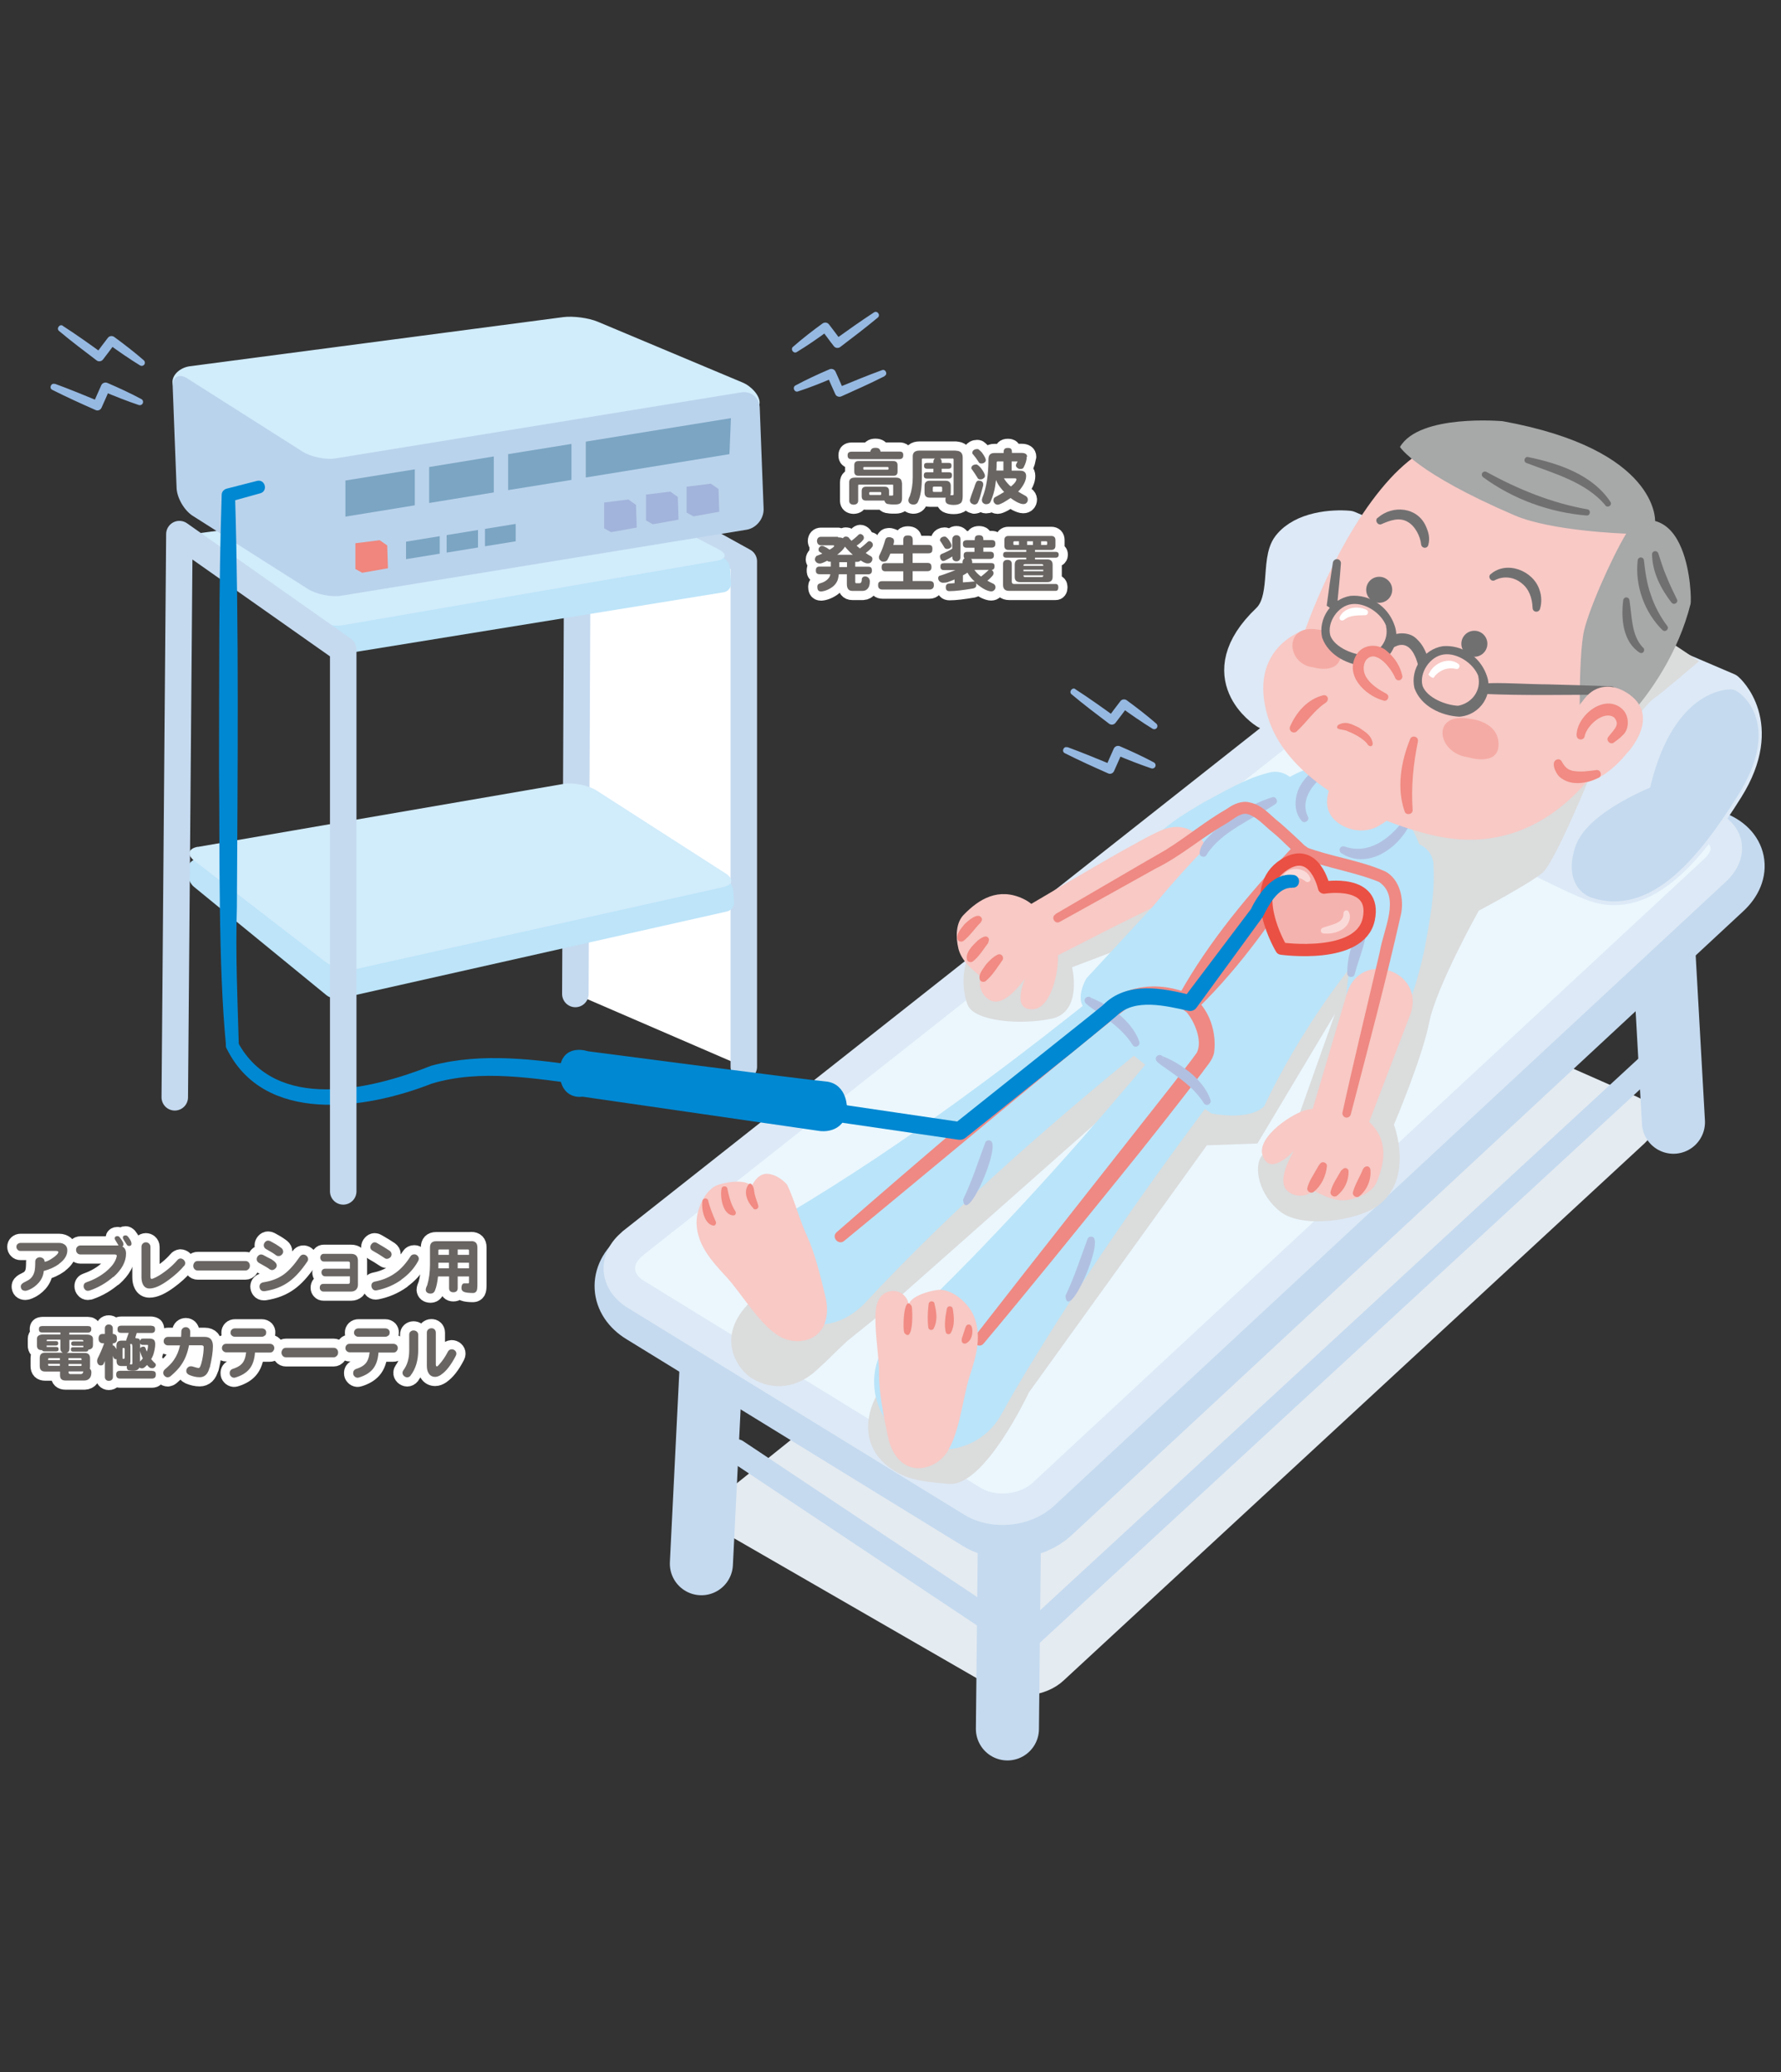
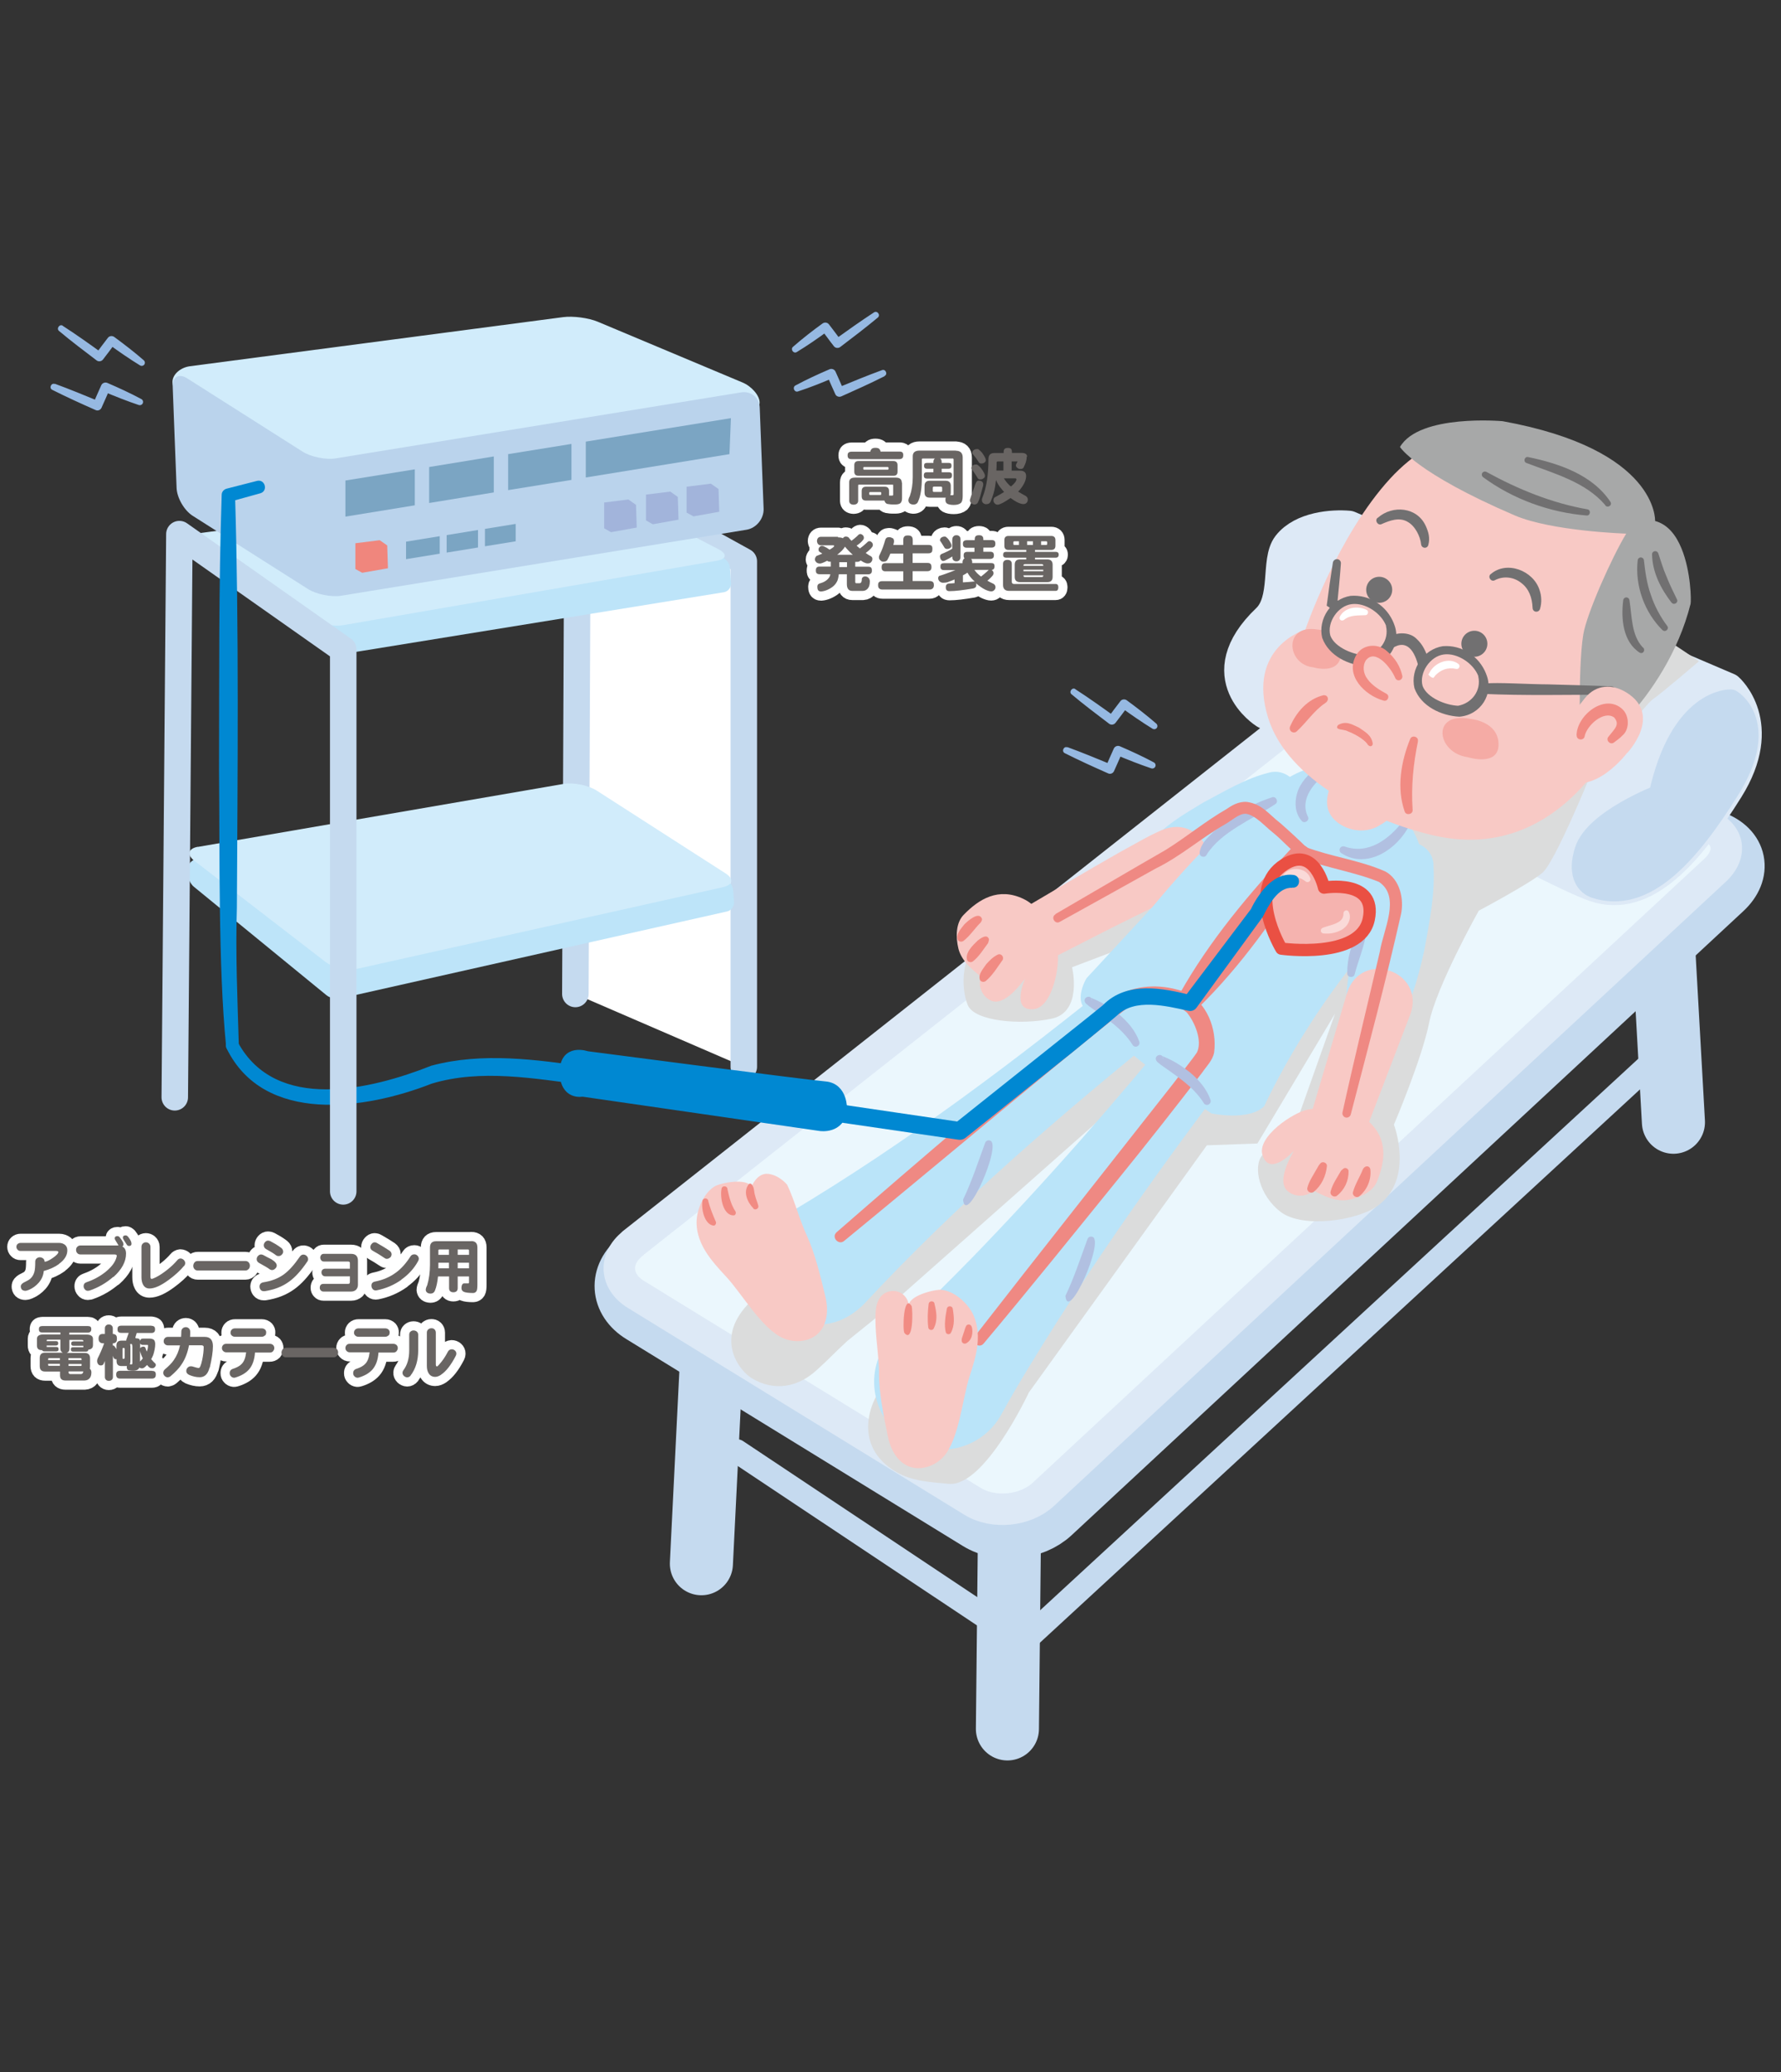
<svg xmlns="http://www.w3.org/2000/svg" viewBox="0 0 146.54 170.48">
  <rect x="0" y="0" width="146.54" height="170.48" fill="#333333" stroke="none" />
  <defs>
    <style>
      .b {
        fill: #f8c9c5;
      }

      .c {
        fill: #f8c7a4;
      }

      .d {
        fill: #fadad8;
      }

      .e, .f {
        fill: #0088d2;
      }

      .g {
        fill: #696563;
      }

      .h {
        fill: #ebf7fd;
      }

      .i {
        fill: #ef8983;
      }

      .j, .k {
        fill: #fff;
      }

      .l {
        fill: #f5aba5;
      }

      .m {
        fill: #f0867d;
      }

      .n {
        fill: #f18b83;
      }

      .o {
        fill: #e4ebf1;
      }

      .p {
        fill: #96b9e2;
      }

      .q {
        fill: #bae4f9;
      }

      .r {
        fill: #bad3ec;
      }

      .s {
        fill: #b1c0e1;
      }

      .t {
        fill: #a7a8a8;
      }

      .u {
        fill: #bde4f9;
      }

      .v {
        fill: #d1ecfb;
      }

      .w {
        fill: #717071;
      }

      .x {
        fill: #a2b4db;
      }

      .y {
        fill: #7ba5c3;
      }

      .z {
        fill: #f5b3af;
        stroke: #ea5043;
        stroke-width: 1.01px;
      }

      .z, .aa, .ab, .ac, .k, .ad, .ae, .af, .ag, .f {
        stroke-linecap: round;
        stroke-linejoin: round;
      }

      .ah {
        fill: #dbdcdc;
        mix-blend-mode: multiply;
      }

      .aa {
        stroke-width: 5.19px;
      }

      .aa, .ab, .k, .ad, .af {
        stroke: #c5daef;
      }

      .aa, .ad, .ae, .af, .ag {
        fill: none;
      }

      .ab {
        fill: #c5daef;
      }

      .ab, .ad {
        stroke-width: 1.95px;
      }

      .ac {
        fill: #dde9f6;
      }

      .ac, .ae {
        stroke: #dde9f6;
        stroke-width: 2.59px;
      }

      .k, .af {
        stroke-width: 2.18px;
      }

      .ai {
        isolation: isolate;
      }

      .ag {
        stroke: #fff;
        stroke-width: 1.51px;
      }

      .f {
        stroke: #0088d2;
        stroke-width: .75px;
      }
    </style>
  </defs>
  <g class="ai">
    <g id="a" data-name="レイヤー 1">
      <g>
        <g>
-           <path class="o" d="M60.02,122.51c-1.52,1.22-1.38,3.02,.31,4l21.49,12.39c1.69,.98,4.25,.69,5.68-.64l47.81-44.2c1.43-1.33,1.15-3.05-.64-3.84l-18.95-8.36c-1.79-.79-4.49-.43-6.02,.79l-49.68,39.86Z" />
          <polyline class="ad" points="136.07 87.25 84.19 135.08 60.61 119.37" />
          <polyline class="aa" points="57.71 128.64 58.75 107.65 107.89 65.67 109.79 83.01" />
          <polyline class="aa" points="82.89 142.23 83.11 121.06 136.64 73.6 137.69 92.32" />
          <g>
            <path class="h" d="M52.64,103.75c-1.59,1.25-1.48,3.14,.25,4.2l27.69,17.02c1.72,1.06,4.35,.8,5.83-.58l55.27-51.34c1.48-1.38,1.14-3.07-.76-3.77l-26.99-9.92c-1.9-.7-4.75-.24-6.34,1.01l-54.96,43.37Z" />
            <path class="aa" d="M52.64,103.75c-1.59,1.25-1.48,3.14,.25,4.2l27.69,17.02c1.72,1.06,4.35,.8,5.83-.58l55.27-51.34c1.48-1.38,1.14-3.07-.76-3.77l-26.99-9.92c-1.9-.7-4.75-.24-6.34,1.01l-54.96,43.37Z" />
          </g>
          <g>
            <path class="h" d="M52.08,102.29c-1.59,1.25-1.48,3.14,.25,4.2l27.69,17.02c1.72,1.06,4.35,.8,5.83-.58l55.27-51.34c1.48-1.38,1.14-3.07-.76-3.77l-26.99-9.92c-1.9-.7-4.75-.24-6.34,1.01l-54.96,43.37Z" />
            <path class="ae" d="M52.08,102.29c-1.59,1.25-1.48,3.14,.25,4.2l27.69,17.02c1.72,1.06,4.35,.8,5.83-.58l55.27-51.34c1.48-1.38,1.14-3.07-.76-3.77l-26.99-9.92c-1.9-.7-4.75-.24-6.34,1.01l-54.96,43.37Z" />
          </g>
          <path class="ac" d="M110.98,43.31l31.2,13.34s3.34,2.9,0,8.24-6.91,9.36-10.92,8.02-27.18-14.26-27.18-14.26c0,0-4.75-2.99,.18-7.69,1.66-1.59,.74-4.83,1.72-6.09,1.16-1.49,3.67-1.68,5-1.56Z" />
          <path class="ah" d="M130.81,63.89s-2.86,7.02-3.9,7.91-5.24,3.12-5.24,3.12c0,0-3.49,6.24-4.08,9.21s-2.9,8.39-2.9,8.39c0,0,1.71,4.46-1.34,6.68-1.69,1.23-6.16,1.86-7.95,.52s-2.33-3.74-1.54-4.69,2.72-2.44,2.72-2.44l3.27-9.21-6.39,10.69-4.16,.15-14.65,20.34s-3.64,7.8-6.59,7.51c-1.48-.14-3.02-.21-4.31-.97-3.67-2.15-2.19-5.93-.94-7.26l3.51-3.72,7.84-8.3,9.75-10.32-2.23-.45-19.69,17.43-2.28,1.84c-1.18,1.09-1.32,1.31-2.51,2.39-1.6,1.46-3.53,1.76-5.35,.67-.97-.59-3.04-3.12-.37-6.02,1.13-1.22,4.04-1.39,5.25-2.53l15.65-14.56,8.5-7.91,6.13-6.13-8.8,3.34s.89,3.68-1.67,4.23-6.35,.22-6.91-1.11-.72-4.5,1.65-5.87,29.43-13.07,29.43-13.07c0,0,14.15-17.04,17.16-16.26s11.92,6.91,11.92,6.91c0,0-3.12,2.67-3.79,3.12s-4.2,5.2-4.2,5.2" />
          <path class="ab" d="M131.26,72.92c4.01,1.34,7.58-2.67,10.92-8.02s.21-7.21,.21-7.21c0,0-4.06-.16-5.78,7.81,0,0-5.31,2.03-6.09,4.53s.75,2.89,.75,2.89Z" />
          <g>
            <g>
              <g>
                <path class="c" d="M105.46,65.16s-6.72,4.74-10.22,6.08" />
                <path class="q" d="M106.58,66.73c-1.93,2.49-4.51,4.26-7.34,5.59-.99,.4-2.03,.75-3.31,.71-1.86-.06-2.65-2.32-1.37-3.61,1.19-1.49,2.83-2.42,4.45-3.4,1.75-.92,3.44-1.97,5.41-2.46,1.8-.48,3.25,1.69,2.16,3.17h0Z" />
              </g>
              <g>
                <path class="q" d="M117.94,71.12c.16,2.44-.33,4.75-.76,7.11-.54,2.39-1.19,4.84-2.67,6.85-.93,1.33-3.16,.86-3.49-.71l-.14-.59c-.37-2.3,.29-4.64,.81-6.87,.69-2.28,1.28-4.57,2.5-6.67,.96-1.7,3.65-1.04,3.76,.88h0Z" />
                <path class="b" d="M97.58,73.41c-1.75,.7-4.43,2.1-6.15,2.94l-6.37,3.25c-1.14,.6-2.55,.15-3.14-.99-.56-1.09-.16-2.42,.88-3.04,2.08-1.23,7.32-4.33,9.35-5.47,.55-.29,1.91-1.07,2.45-1.34,.24-.13,.76-.37,1.01-.48,3.56-1.46,5.59,3.85,1.96,5.14h0Z" />
                <path class="b" d="M116.05,83.42l-4.01,10.47c-1.11,2.72-5.15,1.34-4.38-1.48l3.18-10.75c1.18-3.58,6.45-1.8,5.21,1.77h0Z" />
                <path class="q" d="M104.03,90.98s4.32-9.56,11.64-16.4c3.6-3.36-.25-8.66-3.44-10.22-.92-.45-3.03-2.48-6.46-.22-5.77,3.81-10.97,10.6-11.12,10.66l-5.21,5.63c-.06,.01-.92,1.57-.3,2.4,2.44,3.28,10.54,8.77,10.54,8.77,0,0,3.09,.65,4.34-.6Z" />
                <path class="s" d="M107.12,67.55c-.71-.77-.62-2-.16-2.87,.48-.86,1.26-1.54,2.19-1.77,.17-.04,.34,.06,.38,.23,.03,.14-.03,.27-.14,.34-1.22,.77-2.49,2.24-1.78,3.69,.18,.31-.26,.63-.5,.37h0Z" />
                <path class="s" d="M115.99,67.83c-.95,1.99-3.51,3.74-5.62,2.36-.15-.09-.19-.28-.11-.42,.08-.13,.24-.18,.38-.13,1.95,.69,3.67-.61,4.82-2.12,.21-.31,.7-.01,.53,.31h0Z" />
                <path class="b" d="M116.07,65.81c1.98-1.72-.46-4.5-2.7-4.36-2.24,.14-5.59,4.05-3.55,6.01,.9,.87,2.42,1.15,3.57,.51s1.71-1.33,2.67-2.17Z" />
              </g>
              <path class="q" d="M64.97,99.76c9.7-5.78,18.72-12.61,27.48-19.7l1.63-1.33c3.17,2.07,6.6,4.24,9.82,6.25-5.98,7.72-11.76,15.64-17.01,23.89-1.55,2.46-3.09,4.93-4.5,7.49-1.48,2.7-4.87,3.69-7.57,2.21s-3.69-4.87-2.21-7.57c.3-.55,.71-1.05,1.15-1.46,2.18-1.97,4.22-4.03,6.26-6.11,6.05-6.24,11.77-12.79,17.26-19.52l.71,4.31c-1.75-1.17-3.52-2.33-5.29-3.47l3.4-.18c-8.78,7.08-17.34,14.46-25.03,22.73-5.38,5.28-12.41-3.38-6.1-7.55h0Z" />
              <path class="i" d="M68.85,101.36c6.97-6.08,14.67-12.64,21.87-18.51,.38-.26,.98-.81,1.39-1.06,1.72-.82,3.63-.82,5.4-.17,1.79,.8,2.64,3.06,2.39,4.95-.12,.67-.63,1.14-.98,1.66-2.23,2.9-4.53,5.83-6.83,8.66-3.7,4.56-7.38,9.14-11.16,13.64-.37,.45-1.11-.11-.73-.59,5.2-6.69,11.05-14.07,16.32-20.78,.43-.58,1.59-2.01,1.97-2.59,.45-.95-.17-2.46-.83-3.27-1.13-1.04-3.09-.94-4.51-.53-.35,.12-.44,.19-.77,.44-5.81,4.64-17.07,14.08-22.93,18.88-.45,.38-1.08-.31-.61-.72h0Z" />
            </g>
            <g>
              <g>
                <g>
                  <g>
                    <g>
                      <path class="b" d="M133.9,58.94s-4.77,12.39-15.98,9.78c-5.17-1.2-11.98-4.55-13.57-9.64-1.83-5.86,3.05-7.28,3.05-7.28,0,0,2.67-7.76,7.01-12.46,3.68-3.98,8.69-5.18,12.77-3.62,17.11,6.53,6.72,23.22,6.72,23.22Z" />
-                       <path class="l" d="M108.07,54.9c-2.23-.22-2.49-3.58,.33-3.11,0,0,2.01,.07,1.95,1.93-.06,1.86-2.28,1.18-2.28,1.18Z" />
+                       <path class="l" d="M108.07,54.9c-2.23-.22-2.49-3.58,.33-3.11,0,0,2.01,.07,1.95,1.93-.06,1.86-2.28,1.18-2.28,1.18" />
                      <path class="l" d="M120.76,62.29c-2.56-.35-3.03-3.78,.21-3.15,0,0,2.3,.18,2.33,2.07,.03,1.9-2.54,1.08-2.54,1.08Z" />
                      <path class="t" d="M133.81,43.89c-1.18,1.94-3.26,6.59-3.54,8.32-.47,2.89-.23,9.83-.23,9.83,.12,.77,7.05-4.39,9.06-12.36,.06-.22,.04-2.65-.75-4.57-.44-1.07-1.12-1.97-2.17-2.25,0,0,.3-5.88-12.54-8.21,0,0-6.85-.62-8.45,2.12,0,0,1.29,2.13,9.44,5.63,3.06,1.31,9.18,1.5,9.18,1.5Z" />
                      <path class="w" d="M132.56,57.15c-3.54,0-7.11,.09-10.63-.07l-5.03-2.19-.2-.09c-.28-1.14-.9-2.31-2.18-1.45-.11-.07-5.25-3.44-5.36-3.52,.15-1.18,.32-2.37,.51-3.55,.03-.18,.2-.3,.38-.28,.17,.03,.29,.18,.28,.35-.08,1.11-.19,2.21-.3,3.31l-.19-.4,4.97,3.13-.47-.02c.63-.38,1.65-.38,2.2,.17,.55,.5,.81,1.11,1.01,1.8l-.27-.32,5.03,2.21c.75-.11,3.61,.07,5.05,.07,1.74,.05,3.48,.09,5.22,.16,.41,0,.41,.67,0,.66h0Z" />
                      <path class="w" d="M122.66,47.23c1.31-1.14,3.5-.29,4.01,1.3,.18,.51,.19,1.07,.04,1.57-.05,.16-.22,.26-.39,.21-.14-.04-.22-.16-.22-.3-.03-.84-.31-1.6-.94-2.06-.61-.49-1.46-.59-2.16-.22-.31,.18-.62-.27-.35-.5h0Z" />
                      <path class="w" d="M113.36,42.6c1.22-1.08,3.26-.9,3.96,.69,.21,.47,.36,.96,.2,1.55-.04,.16-.21,.26-.37,.21-.12-.03-.21-.14-.22-.26-.06-.66-.5-1.53-1.11-1.86-.67-.4-1.45-.12-2.13,.18-.32,.17-.62-.31-.33-.52h0Z" />
                      <path class="n" d="M116.67,60.98c-.39,1.89-.57,3.74-.44,5.65,.03,.37-.53,.48-.65,.14-.69-1.95-.3-4.13,.45-5.98,.15-.36,.72-.18,.63,.19h0Z" />
                      <g>
                        <path class="b" d="M112.73,61.18c-.03-.59-1.99-1.72-2.5-1.35" />
                        <path class="n" d="M112.5,61.19c-.35-.44-1.08-.83-1.63-1.04-.3-.18-1.11-.06-.78-.5,.66-.39,1.18-.04,1.73,.21,.5,.36,1.01,.59,1.13,1.31-.01,.28-.3,.3-.46,.02h0Z" />
                      </g>
                      <path class="b" d="M133.88,61.93s-2.78,3.75-5.43,2.07c-1.08-.69-1.1-1.83-.59-2.89,.64-1.33,1.64-2.54,2.55-3.68s2.27-1.18,3.43-.45c2.99,1.87,.05,4.96,.05,4.96Z" />
                      <path class="n" d="M129.72,60.5c.01-1.66,2.34-3.51,3.78-2.15,.58,.56,.58,1.66,0,2.15-.24,.25-.48,.41-.7,.58-.3,.24-.71-.18-.46-.47,.57-.71,.95-1.01,.47-1.59-.86-.6-2.23,.65-2.42,1.52-.04,.41-.66,.38-.66-.03h0Z" />
-                       <path class="n" d="M131.54,63.98c-.98,.47-2.28,.73-3.21-.06-.37-.33-.82-1.37-.12-1.46,.14,0,.25,.09,.3,.2,.27,.49,.52,.72,1.08,.78,.52,.08,1.14-.01,1.75-.09,.36-.06,.53,.47,.2,.63h0Z" />
                      <g>
                        <path class="b" d="M121.96,55.54c.62,2.2-1.46,3.09-2.25,2.96-1.03-.17-2.56-.8-2.96-1.9-.17-.45-.16-1.32,.4-2.08,1.7-2.28,4.44-.3,4.81,1.02Z" />
                        <path class="w" d="M122.28,55.45c.68,1.62-.46,3.38-2.21,3.51-1.49-.08-3.15-.85-3.69-2.35-.37-1.56,.75-3.2,2.33-3.45,1.56-.13,3,.82,3.57,2.28h0Zm-.64,.18c-.38-1.03-1.71-1.94-2.84-1.79-1.13,.14-2.05,1.51-1.75,2.59,.37,.99,1.93,1.59,2.92,1.63,1.11-.2,1.93-1.23,1.66-2.42h0Z" />
                      </g>
                    </g>
                    <path class="w" d="M136.8,51.85c-1.5-1.48-2.29-3.68-2.05-5.77,.02-.14,.15-.24,.29-.22,.12,.02,.21,.11,.22,.22,.11,.98,.24,1.94,.57,2.85,.3,.92,.78,1.81,1.35,2.57,.19,.24-.16,.55-.38,.34h0Z" />
                    <path class="w" d="M134.94,53.71c-1.43-.9-1.57-2.85-1.38-4.35,.03-.14,.16-.23,.3-.21,.11,.02,.2,.11,.21,.22,.21,1.31,.15,2.87,1.08,3.87,.27,.17,.09,.59-.22,.46h0Z" />
                    <path class="w" d="M132.06,41.53c-1.61-1.88-4.21-2.58-6.46-3.44-.29-.1-.17-.55,.13-.49,2.51,.52,5.31,1.45,6.79,3.71,.15,.3-.3,.52-.46,.23h0Z" />
                    <path class="w" d="M130.56,42.41c-3.05-.25-6.07-1.34-8.54-3.16-.11-.09-.13-.25-.05-.36,.08-.1,.22-.13,.33-.07,2.6,1.43,5.39,2.57,8.31,3.08,.31,.05,.25,.53-.06,.51h0Z" />
                    <path class="w" d="M137.55,49.6c-.89-1.15-1.6-2.52-1.62-4.01,0-.14,.12-.25,.27-.25,.11,0,.2,.08,.24,.17,.22,.65,.4,1.29,.68,1.92,.25,.64,.56,1.26,.86,1.88,.14,.26-.25,.51-.43,.27h0Z" />
                  </g>
                  <circle class="w" cx="121.31" cy="52.96" r="1.07" />
                  <circle class="w" cx="113.48" cy="48.52" r="1.07" />
                </g>
                <g>
                  <path class="b" d="M114.37,51.4c.62,2.2-1.46,3.09-2.25,2.96-1.03-.17-2.56-.8-2.96-1.9-.17-.45-.16-1.32,.4-2.08,1.7-2.28,4.44-.3,4.81,1.02Z" />
                  <path class="w" d="M114.69,51.31c.68,1.62-.46,3.38-2.21,3.51-1.49-.08-3.15-.85-3.69-2.35-.37-1.56,.75-3.2,2.33-3.45,1.56-.13,3,.82,3.57,2.28h0Zm-.64,.18c-.38-1.03-1.71-1.94-2.84-1.79-1.13,.14-2.05,1.51-1.75,2.59,.37,.99,1.93,1.59,2.92,1.63,1.11-.2,1.93-1.23,1.66-2.42h0Z" />
                </g>
                <g>
                  <path class="b" d="M113.94,57.35c-2.89-1.23-2.2-2.99-1.87-3.36,1.16-1.29,2.73,.63,3.01,1.69" />
                  <path class="n" d="M113.82,57.63c-1.5-.42-3.22-2.06-2.21-3.77,.55-.91,1.83-.94,2.52-.28,.64,.54,1.07,1.2,1.25,2.01,.04,.16-.07,.33-.23,.37-.16,.04-.31-.06-.36-.21-.34-.8-1.63-2.46-2.42-1.41-.26,.43-.22,1.06,.15,1.53,.36,.5,.94,.87,1.55,1.2,.33,.17,.1,.69-.24,.56h0Z" />
                </g>
                <path class="j" d="M110.23,50.75c.39-.8,1.5-.94,2.21-.58,.21,.1,.13,.44-.1,.44-.59,.03-1.24-.03-1.72,.36-.19,.17-.48,.04-.39-.22h0Z" />
                <path class="j" d="M118.15,55.41c-.05,.12-.05,.2-.16,.29-.04,.23-.63-.26-.41-.27,.02-.07,.02-.05,.04-.1,.42-.82,1.61-1.3,2.38-.71,.19,.14,.05,.46-.18,.41-.7-.16-1.3,.07-1.76,.58,0-.02,0,0,.02-.07,.22,0-.37-.49-.41-.27l-.05,.05s.02-.02,.02-.02l.1-.12h0c.16-.2,.48,0,.38,.22h0Z" />
              </g>
              <path class="n" d="M109.04,57.84c-.91,.6-1.53,1.58-2.35,2.33-.14,.13-.36,.11-.49-.03-.08-.1-.1-.22-.07-.33,.5-1.19,1.45-2.31,2.78-2.62,.42-.01,.46,.47,.12,.65h0Z" />
            </g>
            <path class="b" d="M86.54,76.85c.19,.39,.34,.81,.45,1.24,.28,1.18-.36,4.78-1.94,4.93-1.92,.19-.71-2.5-.71-2.5-.24,.27-1.65,2.3-2.79,1.8-.89-.39-1.1-1.49-.81-1.95-.79-.63-1.63-1.34-1.88-2.32-.24-.98-.21-2.13,.42-2.78,1.29-1.34,2.89-2.28,4.91-1.33,1.2,.56,1.76,1.72,2.34,2.91Z" />
            <path class="n" d="M82.46,79.02c-.41,.57-.79,1.22-1.36,1.69-.15,.11-.36,.07-.46-.07-.2-.47,.26-.94,.5-1.31,.29-.32,.55-.6,.96-.8,.32-.13,.56,.25,.36,.5h0Z" />
            <path class="n" d="M80.66,75.92c-.47,.47-.83,1.05-1.38,1.48-.15,.11-.36,.08-.47-.07-.2-.47,.27-.94,.54-1.29,.26-.26,1.19-1.1,1.44-.47,.04,.13-.06,.25-.12,.35h0Z" />
            <path class="n" d="M81.28,77.61c-.37,.49-.71,1.07-1.23,1.48-.15,.11-.37,.07-.47-.09-.2-.62,.46-1.23,.87-1.63,.19-.14,.73-.58,.91-.14,.04,.11-.05,.28-.07,.38h0Z" />
            <path class="b" d="M108.93,91.19c-.44-.02-.88,0-1.31,.09-1.19,.21-4.23,2.24-3.74,3.75,.59,1.84,2.57-.35,2.57-.35-.16,.33-1.45,2.43-.53,3.28,.72,.66,1.81,.41,2.11-.04,.9,.47,1.88,.96,2.88,.79,1-.17,2.03-.66,2.38-1.5,.71-1.72,.93-3.56-.76-5.03-1-.87-2.28-.92-3.6-.98Z" />
            <path class="n" d="M109.18,95.92c-.08,.83-.45,1.62-1.1,2.14-.24,.17-.59-.07-.51-.35,.14-.55,.47-1,.73-1.48,.12-.18,.19-.37,.33-.51,.17-.22,.56-.08,.55,.2h0Z" />
            <path class="n" d="M112.75,96.18c.1,.85-.26,1.71-.92,2.24-.23,.17-.58-.06-.51-.34,.18-.68,.57-1.25,.81-1.87,.13-.3,.51-.38,.62-.03h0Z" />
            <path class="n" d="M110.96,96.33c.02,.81-.34,1.56-.97,2.05-.24,.16-.58-.07-.51-.35,.16-.64,.56-1.18,.86-1.72l.17-.15c.16-.15,.43-.04,.45,.17h0Z" />
          </g>
          <g>
            <path class="b" d="M64.76,97.45c.65,1.37,.98,2.79,1.62,4.18,.7,1.53,1.13,3.38,1.53,5.02,.25,1,.2,2.17-.49,2.94-.71,.79-1.97,.93-2.95,.51-1.76-.74-3.43-3.69-4.72-5.07-.62-.67-1.25-1.35-1.73-2.14s-.78-1.71-.69-2.62c.09-.97,.63-2.15,1.47-2.67,.48-.29,2.71-.73,3.02,.05,0,0,.45-1.18,1.38-1.08s1.56,.89,1.56,.89Z" />
            <path class="n" d="M61.99,99.41c-.48-.49-.89-1.36-.38-1.99,.07-.08,.2-.06,.25,.03,.24,.32,.15,.55,.27,.91,.06,.26,.18,.52,.26,.81,.08,.24-.24,.43-.41,.25h0Z" />
            <path class="n" d="M59.85,97.81c.14,.65,.3,1.3,.66,1.84,.07,.12,.03,.27-.09,.33-.93,.09-1.2-1.51-1.05-2.19,.04-.27,.45-.25,.48,0h0Z" />
            <path class="n" d="M58.27,98.79c.16,.61,.38,1.15,.63,1.72,.05,.13-.02,.27-.15,.32-.79-.05-1.07-1.39-.95-2.04,.04-.27,.44-.26,.48,0h0Z" />
          </g>
          <g>
            <path class="b" d="M72.32,112.97c0,1.68,.4,3.54,.73,5.19,.2,1.01,.73,2.05,1.69,2.46,.98,.41,2.18,0,2.89-.78,1.28-1.41,1.56-4.79,2.14-6.59,.28-.87,.57-1.76,.66-2.67s-.02-1.87-.48-2.67c-.49-.84-1.48-1.69-2.46-1.8-.56-.06-2.76,.48-2.71,1.31-.03-.5-.37-.97-.84-1.14s-1.03-.06-1.39,.3c-.48,.48-.52,1.24-.52,1.92,0,1.52,.28,2.94,.3,4.47Z" />
            <g>
              <path class="n" d="M75.01,107.45c.1,.35,.14,3.1-.6,2.2-.16-.31-.06-3.26,.6-2.2h0Z" />
              <path class="n" d="M76.88,107.22c.17,.7,.3,1.38-.06,2.08-.11,.19-.42,.12-.44-.09-.08-.61-.05-1.31,.03-1.95,.03-.25,.41-.28,.48-.04h0Z" />
              <path class="n" d="M78.39,107.65c.11,.68,.19,1.38-.16,2.01-.1,.16-.36,.12-.41-.06-.15-.59-.03-1.34,.09-1.95,.05-.25,.43-.25,.48,0h0Z" />
              <path class="n" d="M79.95,109.13c.14,.49,.04,1.14-.48,1.39-.13,.05-.28-.01-.33-.15-.06-.25,.09-.47,.14-.69,.07-.17,.11-.39,.2-.57,.08-.21,.4-.19,.46,.02h0Z" />
            </g>
          </g>
          <path class="s" d="M110.85,80.08c-.01-1.25,.34-2.5,.99-3.55,.1-.15,.3-.18,.44-.08,.1,.07,.15,.18,.14,.3-.19,1.19-.66,2.25-.96,3.4-.08,.34-.61,.27-.61-.07h0Z" />
          <path class="s" d="M98.7,70.15c.12-.79,.64-1.2,1.14-1.71,1.43-1.24,3.02-2.27,4.83-2.85,.34-.11,.56,.39,.25,.57-1.83,1.21-4.46,2.27-5.63,4.14-.12,.32-.63,.19-.58-.14h0Z" />
          <path class="s" d="M87.66,106.61c.71-1.47,1.26-3.16,1.82-4.68,.06-.16,.24-.24,.4-.18,1.02,.27-1.99,7.13-2.22,4.86h0Z" />
          <path class="s" d="M79.24,98.69c.71-1.47,1.26-3.16,1.82-4.68,.06-.16,.24-.24,.4-.18,1.02,.27-1.99,7.13-2.22,4.86h0Z" />
          <path class="s" d="M99.05,90.75c-.86-1.37-2.26-2.24-3.55-3.16-.08-.07-.21-.17-.29-.24-.43-.49,.49-.86,.5-.22,.05-.16-.12-.27-.06-.24,.03,0,.17,.07,.2,.08,.74,.31,1.42,.75,2.06,1.25,.71,.6,1.37,1.34,1.69,2.26,.06,.16-.03,.34-.19,.4-.14,.05-.3-.01-.37-.14h0Z" />
          <path class="s" d="M93.19,85.96c-.86-1.37-2.26-2.24-3.55-3.16-.08-.07-.21-.17-.29-.24-.43-.49,.49-.86,.5-.22,.05-.16-.12-.27-.06-.24,.03,0,.17,.07,.2,.08,.74,.31,1.42,.75,2.06,1.25,.71,.6,1.37,1.34,1.69,2.26,.06,.16-.03,.34-.19,.4-.14,.05-.3-.01-.37-.14h0Z" />
          <g>
            <path class="i" d="M107.79,70.9c-2.69,4.32-5.62,8.53-9.27,12.08-.77,.71-1.98-.23-1.5-1.15,2.49-4.45,5.8-8.37,9.27-12.08,.77-.77,2.04,.22,1.5,1.15h0Z" />
            <path class="i" d="M86.82,75.21c2.43-1.41,6.72-3.93,9.11-5.3,1.67-1.04,3.26-2.36,4.97-3.34,.41-.28,.98-.65,1.69-.6,1.27,.17,1.86,1.07,2.76,1.75,.76,.67,1.5,1.35,2.23,2.07l-.19-.12c2.19,.83,4.43,1.07,6.59,2.02,1.21,.65,1.55,2.27,1.3,3.49-1.25,5.56-2.71,10.99-4.14,16.5-.05,.19-.25,.3-.43,.25-.18-.05-.29-.24-.25-.42,.97-4.42,2.05-8.81,3.07-13.21,.28-1.79,1.76-4.53-.07-5.75-1.98-.81-4.33-1.16-6.37-1.93-.84-.64-1.55-1.48-2.38-2.15-.64-.5-1.41-1.41-2.18-1.52-.55-.06-1.19,.56-1.73,.86-1.94,1.11-3.68,2.65-5.71,3.64-1.69,.95-6.16,3.43-7.9,4.39-.39,.23-.76-.4-.34-.62h0Z" />
          </g>
          <path class="z" d="M108.94,73.02s-.76-3.46-3.24-1.91c-3.24,2.01-.27,6.93-.27,6.93,0,0,6.49,.92,7.19-2.42s-3.67-2.6-3.67-2.6Z" />
          <path class="d" d="M110.98,75.03c.28,.58-.14,1.24-.64,1.49-.48,.25-.97,.32-1.45,.27-.13-.01-.23-.13-.21-.26,0-.09,.07-.16,.14-.2,.4-.16,.83-.22,1.2-.42,.32-.14,.52-.39,.52-.73-.03-.27,.31-.41,.44-.16h0Z" />
          <path class="d" d="M105.64,71.9c.59-.67,1.88-.51,2.17,.34,.09,.2-.15,.41-.34,.3-.48-.37-.95-.51-1.54-.26-.23,.12-.46-.19-.28-.38h0Z" />
        </g>
        <polyline class="k" points="61.2 87.76 61.2 46.18 47.53 38.63 47.34 81.77" />
        <path class="u" d="M16.7,45.67c-.35,.04-.4,.24-.12,.45l10.38,7.43c.29,.2,.8,.33,1.15,.27l31.45-5.1c.35-.06,.61-.39,.59-.74l-.09-1.28c-.03-.35-.32-.73-.65-.85l-10.37-3.63c-.33-.12-.89-.18-1.24-.14l-31.1,3.59Z" />
        <path class="v" d="M16.25,43.87c-.81,.11-.91,.55-.22,.99l9.48,6.02c.69,.44,1.92,.69,2.73,.55l30.74-5.3c.81-.14,.87-.56,.15-.94l-9.37-4.86c-.73-.38-1.99-.6-2.8-.49l-30.71,4.04Z" />
        <path class="u" d="M15.47,71.9c-.01,.35,.2,.82,.47,1.04l10.93,8.94c.27,.22,.78,.34,1.12,.26l31.84-7.16c.34-.08,.6-.43,.57-.78l-.08-.98c-.03-.35-.31-.77-.62-.93l-10.44-5.29c-.31-.16-.86-.25-1.21-.21l-31.91,3.9c-.35,.04-.65,.37-.66,.72l-.02,.48Z" />
        <path class="v" d="M16.29,69.66c-.81,.14-.94,.66-.29,1.16l10.75,8.29c.65,.5,1.84,.77,2.64,.59l30.11-6.72c.8-.18,.89-.69,.2-1.13l-10.6-6.81c-.69-.44-1.92-.69-2.73-.55l-30.08,5.18Z" />
        <path class="e" d="M106.32,73.04c-1.17-.08-1.95,1.45-2.42,2.39l-5.46,7.48c-.16,.22-.43,.3-.68,.24-1.82-.4-4.39-1.04-5.84,.38l-.28,.24c-.67,.56-2.6,2.15-3.31,2.72l-8.9,7.12c-.16,.13-.37,.18-.56,.15-7.66-1.11-23.09-3.37-30.75-4.5-4.15-.53-8.55-1.34-12.61-.11-5.39,2.12-13.79,3.4-16.87-2.91-.13-.26-.02-.58,.24-.71,.26-.13,.57-.02,.7,.23,3.13,5.75,10.9,3.9,15.91,1.91,4.21-1.13,8.64-.5,12.86,.1l15.36,2.28,15.36,2.26-.56,.15c1.62-1.29,9.69-7.72,11.13-8.87l1.1-.89c1.97-2.02,4.95-1.42,7.35-.81l-.7,.23,5.58-7.39-.07,.12c.17-.37,.34-.67,.55-.99,.65-1,1.67-2.07,3-1.88,.65,.11,.55,1.14-.15,1.04h0Z" />
        <path class="f" d="M69.32,91.27s.07-1.8-1.42-1.93c-1.82-.16-19.61-2.49-19.61-2.49,0,0-1.86-.67-1.86,1.33s1.5,1.66,1.5,1.66l19.56,2.83s1.67,.26,1.83-1.4Z" />
        <path class="v" d="M15.62,30.13c-.81,.11-1.46,.71-1.43,1.34s.66,1.42,1.41,1.76l9.18,4.11c.75,.34,2.03,.54,2.85,.45l33.43-3.49c.82-.09,1.46-.63,1.44-1.21s-.67-1.32-1.42-1.63l-11.89-4.99c-.76-.32-2.04-.49-2.86-.38l-30.71,4.04Z" />
        <path class="r" d="M62.83,41.85c.03,.82-.6,1.6-1.41,1.73l-33.36,5.43c-.81,.13-2.04-.12-2.73-.56l-9.48-6.02c-.69-.44-1.29-1.47-1.32-2.29l-.32-8.32c-.03-.82,.51-1.13,1.2-.69l9.48,6.02c.69,.44,1.92,.69,2.73,.56l33.36-5.43c.81-.13,1.5,.43,1.53,1.25l.32,8.32Z" />
        <polyline class="af" points="28.24 98.01 28.24 53.43 14.76 43.94 14.38 90.27" />
        <g>
          <polygon class="y" points="35.31 38.42 35.31 41.38 40.63 40.51 40.63 37.55 35.31 38.42" />
          <polygon class="y" points="41.81 37.36 41.81 40.32 47.02 39.48 47.02 36.52 41.81 37.36" />
          <polygon class="y" points="48.2 36.33 48.2 39.28 60.02 37.36 60.14 34.4 48.2 36.33" />
          <polygon class="y" points="34.13 38.61 28.42 39.53 28.42 42.5 34.13 41.57 34.13 38.61" />
          <polygon class="y" points="36.75 44.02 36.75 45.46 39.33 45.04 39.33 43.6 36.75 44.02" />
          <polygon class="y" points="39.9 43.51 39.9 44.94 42.43 44.53 42.43 43.1 39.9 43.51" />
          <polygon class="y" points="36.18 44.11 33.41 44.56 33.41 46 36.18 45.55 36.18 44.11" />
        </g>
        <polygon class="m" points="29.24 44.69 29.24 46.81 29.8 47.12 31.92 46.75 31.86 44.87 31.24 44.44 29.24 44.69" />
        <polygon class="x" points="56.49 40.04 56.49 42.17 57.06 42.48 59.18 42.1 59.12 40.23 58.49 39.79 56.49 40.04" />
        <polygon class="x" points="53.15 40.69 53.15 42.81 53.71 43.13 55.83 42.75 55.77 40.88 55.15 40.44 53.15 40.69" />
        <polygon class="x" points="49.71 41.34 49.71 43.46 50.27 43.78 52.39 43.4 52.33 41.53 51.7 41.09 49.71 41.34" />
        <path class="e" d="M18.6,86.04c-.65-6.51-.51-16.02-.58-22.65,.02-7.56-.03-15.12,.22-22.68,0-.25,.18-.45,.41-.51l2.5-.64c.66-.16,.93,.83,.27,1.02l-2.49,.69,.41-.53c.33,10.9,.21,22.99,.15,33.95-.12,3.77,.05,7.53,.16,11.3,.02,.65-1,.74-1.05,.05h0Z" />
        <g>
          <path class="p" d="M72.22,26.13c-1.01,.84-2.05,1.63-3.09,2.42-.16,.12-.4,.09-.52-.07-.35-.44-.67-.9-1.01-1.34l.53,.08c-.83,.61-1.68,1.2-2.57,1.74-.27,.17-.55-.23-.31-.43,.78-.68,1.6-1.32,2.43-1.92,.17-.12,.4-.09,.53,.08,.33,.44,.68,.88,1,1.33l-.53-.08c1.06-.76,2.13-1.52,3.23-2.24,.27-.18,.57,.22,.31,.43h0Z" />
          <path class="p" d="M72.78,30.95c-1.17,.59-2.37,1.13-3.56,1.66-.19,.08-.41,0-.49-.18-.24-.51-.45-1.02-.68-1.54l.5,.2c-.95,.41-1.91,.79-2.89,1.11-.3,.11-.49-.34-.21-.49,.91-.49,1.85-.92,2.8-1.33,.19-.08,.41,0,.5,.2,.22,.51,.46,1.01,.67,1.52l-.5-.2c1.21-.5,2.42-1,3.65-1.45,.3-.12,.5,.35,.21,.48h0Z" />
        </g>
        <g>
          <path class="p" d="M5.17,26.81c1.1,.71,2.17,1.47,3.23,2.24l-.53,.08c.32-.45,.67-.89,1-1.33,.12-.17,.36-.2,.53-.08,.83,.61,1.65,1.24,2.43,1.92,.11,.1,.12,.26,.03,.37-.09,.1-.23,.12-.34,.05-.88-.54-1.73-1.13-2.57-1.74l.53-.08c-.34,.45-.66,.9-1.01,1.34-.13,.16-.36,.19-.52,.07-1.04-.79-2.09-1.58-3.09-2.42-.25-.2,.05-.61,.31-.43h0Z" />
          <path class="p" d="M4.51,31.57c1.23,.45,2.44,.95,3.65,1.45l-.5,.2c.21-.51,.45-1.01,.67-1.52,.08-.19,.31-.28,.5-.2,.95,.41,1.89,.84,2.8,1.33,.13,.07,.18,.23,.11,.36-.06,.12-.2,.17-.32,.13-.98-.33-1.94-.71-2.89-1.11l.5-.2c-.23,.51-.44,1.03-.68,1.54-.09,.19-.31,.27-.49,.18-1.2-.53-2.39-1.07-3.56-1.66-.29-.14-.09-.6,.21-.48h0Z" />
        </g>
        <g>
          <path class="p" d="M88.48,56.7c1.1,.71,2.17,1.47,3.23,2.24l-.53,.08c.32-.45,.67-.89,1-1.33,.12-.17,.36-.2,.53-.08,.83,.61,1.65,1.24,2.43,1.92,.11,.1,.12,.26,.03,.37-.09,.1-.23,.12-.34,.05-.88-.54-1.73-1.13-2.57-1.74l.53-.08c-.34,.45-.66,.9-1.01,1.34-.13,.16-.36,.19-.52,.07-1.04-.79-2.09-1.58-3.09-2.42-.25-.2,.05-.61,.31-.43h0Z" />
          <path class="p" d="M87.82,61.46c1.23,.45,2.44,.95,3.65,1.45l-.5,.2c.21-.51,.45-1.01,.67-1.52,.08-.19,.31-.28,.5-.2,.95,.41,1.89,.84,2.8,1.33,.13,.07,.18,.23,.11,.36-.06,.12-.2,.17-.32,.13-.98-.33-1.94-.71-2.89-1.11l.5-.2c-.23,.51-.44,1.03-.68,1.54-.09,.19-.31,.27-.49,.18-1.2-.53-2.39-1.07-3.56-1.66-.29-.14-.09-.6,.21-.48h0Z" />
        </g>
        <g>
          <g>
            <path class="ag" d="M4.85,103.99c-.35,.25-.77,.44-1.25,.57-.03,.35-.16,.67-.41,.96-.23,.26-.5,.46-.81,.59-.12,.05-.22,.08-.28,.08-.26,0-.39-.13-.39-.38,0-.1,.08-.2,.24-.3,.09-.04,.22-.11,.4-.21,.24-.15,.4-.38,.48-.67,.05-.18,.07-.46,.07-.85,0-.1,.04-.19,.11-.25,.07-.06,.16-.1,.26-.1s.2,.04,.28,.1c.08,.07,.12,.16,.12,.27,.14,0,.36-.1,.67-.31,.3-.21,.46-.37,.46-.49,0-.06-.07-.09-.21-.09H1.69c-.1,0-.18-.03-.24-.1-.07-.07-.1-.15-.1-.24s.03-.17,.1-.23c.07-.06,.15-.09,.24-.09h3.18c.19,0,.35,.06,.48,.16,.13,.11,.19,.26,.19,.45,0,.42-.23,.78-.68,1.11Z" />
            <path class="ag" d="M9.32,105.04c-.57,.5-1.22,.88-1.95,1.13-.05,.01-.1,.02-.14,.02-.11,0-.19-.04-.25-.12-.07-.08-.1-.16-.1-.26,0-.17,.09-.28,.25-.33,.58-.2,1.1-.48,1.56-.85,.5-.41,.8-.81,.9-1.22,.01-.04,.02-.08,.02-.1,0-.07-.06-.11-.18-.11h-2.8c-.12,0-.21-.04-.27-.11-.07-.07-.1-.16-.1-.26,0-.1,.02-.18,.09-.25,.07-.08,.16-.12,.28-.12h3.04s.06,0,.09,0h-.01c-.04-.08-.11-.19-.22-.37-.06-.09-.09-.16-.09-.22,0-.12,.08-.18,.23-.18,.07,0,.13,.04,.19,.11,.1,.13,.19,.26,.26,.4,.02,.06,.04,.12,.04,.19,0,.06-.04,.11-.1,.15,.2,.1,.31,.29,.31,.59,0,.67-.35,1.31-1.04,1.93Zm1.3-2.54c-.09,0-.15-.04-.19-.11-.05-.07-.12-.19-.23-.36-.06-.09-.09-.16-.09-.22,0-.12,.08-.18,.23-.18,.07,0,.13,.04,.19,.1,.1,.13,.19,.26,.25,.4,.02,.06,.04,.12,.04,.19,0,.12-.07,.18-.2,.18Z" />
            <path class="ag" d="M15.15,104.13c-.33,.4-.76,.79-1.28,1.17-.64,.47-1.16,.7-1.57,.7-.24,0-.43-.11-.54-.34-.08-.15-.12-.35-.12-.59v-2.5c0-.11,.04-.2,.11-.27,.07-.06,.15-.1,.25-.1s.18,.03,.25,.09c.08,.07,.13,.17,.13,.28v2.45c0,.13,.03,.19,.09,.19s.17-.04,.35-.13c.28-.14,.6-.35,.94-.62,.34-.27,.61-.53,.82-.78,.07-.09,.16-.14,.26-.15,.1,0,.19,.04,.27,.11,.08,.07,.12,.16,.13,.26,0,.09-.03,.17-.09,.25Z" />
            <path class="ag" d="M20.47,104.38c-.07,.09-.16,.14-.27,.14h-3.93c-.12,0-.21-.04-.28-.13-.06-.07-.09-.16-.09-.25s.03-.19,.1-.28c.06-.08,.15-.12,.27-.12h3.93c.11,0,.2,.04,.27,.12,.06,.08,.09,.16,.09,.26,0,.11-.03,.2-.09,.27Z" />
            <path class="ag" d="M22.65,104.36c-.07,.07-.15,.11-.23,.12-.09,.01-.18-.02-.26-.08-.09-.08-.37-.24-.84-.5-.14-.08-.21-.19-.2-.34,.01-.1,.05-.18,.12-.25,.07-.07,.15-.11,.24-.11,.06,0,.13,.02,.19,.05,.22,.12,.44,.24,.67,.35,.3,.19,.44,.36,.43,.52,0,.09-.05,.17-.11,.23Zm1.13,1.08c-.56,.41-1.22,.66-2,.78-.03,0-.06,0-.08,0-.11,0-.2-.04-.26-.12-.06-.08-.09-.17-.09-.27,.01-.19,.12-.3,.32-.34,.65-.1,1.21-.31,1.67-.64,.43-.31,.87-.8,1.33-1.47,.08-.12,.19-.18,.32-.17,.1,.01,.18,.05,.25,.12,.07,.07,.11,.16,.11,.25,0,.08-.02,.15-.07,.21-.5,.74-1,1.29-1.5,1.65Zm-.6-2.22c-.07,.07-.15,.11-.24,.11-.09,.01-.17-.02-.25-.08-.15-.12-.41-.28-.79-.49-.13-.07-.19-.17-.2-.31,0-.1,.04-.19,.11-.27,.07-.08,.15-.12,.25-.12,.06,0,.13,.02,.19,.05,.19,.11,.33,.19,.43,.24,.18,.11,.34,.22,.47,.32,.1,.08,.15,.19,.15,.31,0,.09-.05,.17-.12,.24Z" />
            <path class="ag" d="M29.3,106.1c-.11,.1-.24,.15-.4,.15h-2.28c-.1,0-.17-.03-.22-.09-.06-.06-.09-.13-.09-.21,0-.22,.1-.33,.31-.33h1.97c.09,0,.14-.01,.16-.03,.02-.02,.04-.07,.04-.15v-.44h-2.01c-.11,0-.19-.03-.25-.1-.05-.06-.08-.13-.08-.22s.02-.16,.08-.22c.06-.06,.14-.09,.25-.09h2.01v-.4c0-.08,0-.13-.03-.15-.02-.02-.06-.04-.13-.04h-1.98c-.09,0-.17-.03-.22-.1-.05-.06-.08-.14-.08-.22,0-.09,.03-.16,.08-.22,.05-.06,.12-.09,.21-.09h2.25c.37,0,.56,.19,.56,.56v2c0,.16-.06,.29-.16,.4Z" />
            <path class="ag" d="M32.09,103.45c-.08,.08-.17,.11-.27,.11-.07,0-.14-.03-.2-.08-.23-.16-.55-.36-.96-.59-.13-.07-.19-.17-.19-.3,0-.09,.04-.18,.11-.26,.07-.08,.15-.13,.25-.13,.06,0,.13,.02,.19,.06,.43,.24,.77,.46,1.03,.63,.11,.08,.17,.18,.17,.31-.01,.1-.05,.19-.12,.26Zm.94,1.83c-.61,.43-1.28,.72-2.03,.87-.03,0-.06,.01-.09,.01-.11,0-.2-.05-.26-.13-.06-.08-.09-.17-.09-.27,0-.18,.1-.29,.29-.33,.66-.13,1.22-.37,1.7-.72,.45-.32,.86-.78,1.23-1.36,.07-.11,.18-.16,.32-.16,.09,0,.18,.04,.25,.11,.07,.07,.11,.16,.11,.25,0,.06-.02,.12-.05,.18-.32,.6-.79,1.12-1.39,1.54Z" />
            <path class="ag" d="M38.77,102.1c.34,0,.51,.17,.51,.52v3.07c0,.26-.02,.43-.07,.52-.06,.1-.16,.16-.28,.16-.34,0-.59-.03-.75-.09-.14-.06-.21-.16-.21-.31s.03-.25,.08-.32c.03-.05,.09-.07,.16-.07h.34s.04-.03,.04-.08v-.49h-.93v.95c0,.12-.03,.21-.09,.26-.06,.06-.15,.09-.27,.09s-.2-.03-.26-.09c-.06-.05-.09-.14-.09-.26v-.95h-.91c-.05,.48-.13,.86-.25,1.15-.06,.17-.19,.26-.38,.26-.23-.01-.36-.12-.38-.3,0-.1,.04-.23,.12-.39,.15-.5,.23-1.07,.23-1.69v-1.41c0-.34,.16-.52,.5-.52h2.9Zm-1.83,2.24v-.46h-.87v.14c0,.11,0,.22,0,.32h.88Zm0-1.11v-.44h-.79c-.06,0-.08,.03-.08,.08v.36h.87Zm.72,0h.93v-.34c0-.06-.02-.1-.08-.1h-.85v.44Zm0,1.11h.93v-.46h-.93v.46Z" />
            <path class="ag" d="M5.18,111.28c-.05-.01-.09-.04-.12-.08-.06-.05-.09-.14-.09-.26v-.73h-1.03c-.07,0-.1,.02-.1,.06v.06h.77c.06,0,.11,.02,.14,.04,.02,.03,.04,.07,.04,.14,0,.06-.01,.1-.03,.12-.04,.04-.09,.06-.15,.06h-.77v.06s0,.04,0,.06h.8c.06,0,.11,.02,.14,.04,.02,.02,.04,.07,.04,.14,0,.06-.01,.1-.03,.12-.04,.04-.09,.06-.15,.06h-.99c-.06,0-.11-.01-.14-.04-.02,0-.03-.03-.04-.06-.01,0-.02,0-.03,0-.14,0-.24-.03-.3-.09-.07-.07-.1-.16-.1-.29v-.55c0-.23,.18-.36,.54-.36h1.39v-.16h-1.49c-.09,0-.16-.02-.21-.06-.05-.04-.07-.11-.07-.21s.02-.17,.07-.2c.04-.04,.11-.06,.21-.06h3.75c.1,0,.17,.02,.22,.06,.04,.04,.06,.1,.06,.2,0,.09-.02,.15-.06,.19-.05,.06-.12,.09-.22,.09h-1.53v.16h1.41c.36,0,.54,.12,.54,.36v.5c0,.13-.04,.23-.11,.28-.07,.06-.16,.1-.27,.1,0,.05-.02,.08-.04,.1-.03,.04-.08,.06-.15,.06h-1.07c-.06,0-.1-.01-.13-.04-.03-.02-.05-.07-.05-.14,0-.07,.01-.11,.05-.14,.02-.03,.07-.04,.13-.04h.85s0-.08,0-.12h-.82c-.06,0-.1-.01-.13-.04-.03-.02-.05-.07-.05-.14,0-.07,.01-.11,.05-.14,.02-.02,.07-.04,.13-.04h.82v-.06s-.04-.06-.12-.06h-1.03v.73c0,.13-.04,.22-.1,.26-.03,.04-.08,.06-.13,.08h1.49c.29,0,.44,.15,.44,.44v.67c0,.08-.01,.14-.02,.19,.08,.06,.12,.15,.13,.28,0,.21-.04,.37-.12,.47-.1,.14-.25,.21-.44,.22h-1.57c-.3,0-.45-.14-.45-.42v-.32h-1.23c-.29,0-.44-.14-.44-.44v-.67c0-.29,.14-.44,.44-.44h1.48Zm-.25,.61v-.16h-.89c-.06,0-.08,.03-.08,.08v.08h.97Zm0,.31h-.97v.08c0,.06,.02,.08,.08,.08h.89v-.16Zm.71-.31h1.07v-.08c0-.05-.02-.08-.08-.08h-1v.16Zm1.07,.4v-.08h-1.07v.16h1c.05,0,.08-.02,.08-.08Zm-1.07,.59c0,.11,.05,.16,.16,.16h.89s.05-.02,.1-.05c.03-.03,.05-.09,.06-.17h-1.2v.06Z" />
            <path class="ag" d="M12.46,109.07c.11,0,.18,.03,.23,.07,.04,.04,.07,.12,.07,.23,0,.09-.02,.16-.06,.2-.05,.06-.13,.09-.24,.09h-1.21l-.11,.36c0,.06,.02,.08,.08,.08,.13,0,.22,.03,.26,.08,.02,.03,.04,.08,.05,.13,.01-.05,.03-.09,.06-.13,.04-.04,.09-.06,.17-.06h.55c.15,0,.26,.04,.35,.1,.07,.08,.11,.19,.11,.35,0,.27-.06,.57-.16,.89-.05,.13-.11,.25-.17,.35,.08,.1,.17,.2,.28,.31,.07,.04,.1,.1,.1,.18,0,.06-.03,.11-.07,.15-.05,.07-.13,.11-.23,.11-.09,0-.16-.02-.22-.06-.07-.06-.14-.13-.2-.21-.04,.04-.07,.08-.11,.11-.11,.11-.2,.16-.28,.17-.11,0-.19-.02-.24-.07-.02,.04-.04,.08-.06,.1-.09,.11-.23,.16-.44,.16-.13,0-.27-.01-.42-.04-.07-.04-.11-.11-.12-.22,0-.05,0-.09,.01-.13-.04,.01-.07,.01-.11,.01h-.34c-.26,0-.4-.13-.4-.4v-.16s-.04,0-.06,0c-.08,0-.14-.04-.18-.12-.02-.05-.04-.11-.06-.16v1.74c0,.08-.02,.15-.07,.21-.06,.07-.15,.11-.27,.11-.11,0-.19-.04-.25-.11-.05-.06-.07-.13-.07-.21v-1.32c-.05,.13-.09,.22-.12,.27-.05,.07-.12,.1-.22,.1-.09,0-.16-.03-.21-.1-.06-.07-.09-.16-.09-.26,0-.07,.01-.14,.05-.23,.18-.35,.36-.76,.53-1.23h-.08c-.12,0-.21-.03-.27-.09-.07-.05-.11-.15-.11-.3s.04-.25,.11-.31c.05-.05,.14-.07,.27-.07h.14v-.46c0-.1,.03-.18,.09-.23,.05-.06,.13-.09,.23-.09s.18,.03,.24,.09c.06,.06,.09,.13,.09,.23v.46c.1,0,.18,.03,.24,.08,.07,.05,.1,.15,.1,.3,0,.13-.02,.22-.06,.27-.06,.08-.15,.12-.28,.12v.18s.02,0,.04,0c.03,0,.06,.02,.08,.04,.05,.06,.11,.14,.18,.26v-.3c0-.26,.13-.4,.4-.4h.34s.05,0,.07,0c0-.02,0-.04,0-.07,0-.01,.07-.2,.2-.57h-.62c-.1,0-.18-.02-.23-.07-.05-.04-.07-.11-.07-.22s.02-.19,.07-.23c.05-.04,.12-.07,.23-.07h2.48Zm.04,3.71c.11,0,.2,.02,.25,.07,.05,.04,.07,.12,.07,.24,0,.1-.02,.17-.06,.22-.06,.07-.14,.1-.26,.1h-2.62c-.11,0-.19-.03-.24-.08-.05-.05-.08-.13-.08-.24s.02-.2,.08-.25c.05-.04,.13-.07,.24-.07h2.62Zm-2.24-1.07v-.74c0-.05-.03-.08-.08-.08h-.02c-.06,0-.08,.03-.08,.08v.74c0,.05,.02,.08,.08,.08h.02s.08-.03,.08-.08Zm.47-1.01v1.29c0,.1-.02,.18-.05,.23,.02,.01,.06,.02,.09,.03,.08,0,.12-.03,.12-.08v-1.3c0-.2-.02-.3-.06-.3h-.12s.01,.09,.01,.14Zm.88,.13c.06-.03,.13-.05,.19-.05,.1,0,.16,.06,.18,.14,.03,.1,.06,.19,.1,.27,.07-.18,.1-.35,.1-.53,0-.01-.03-.02-.08-.02h-.35c-.08,0-.14-.02-.18-.07-.02-.01-.04-.03-.04-.06v.41s.05-.07,.09-.1Zm.14,.92c-.09-.17-.17-.38-.23-.61v.87c.08-.08,.16-.17,.23-.26Z" />
            <path class="ag" d="M17.24,112.51c-.13,.53-.4,.79-.81,.79-.29,0-.58-.07-.86-.19-.17-.08-.25-.19-.24-.35,0-.09,.04-.18,.11-.25,.07-.07,.15-.11,.25-.11,.05,0,.09,0,.13,.01,.28,.09,.46,.13,.53,.13,.1,0,.19-.22,.29-.68,.08-.4,.12-.74,.12-1.05,0-.09-.07-.14-.21-.14h-1c-.11,.6-.31,1.13-.61,1.57-.2,.32-.51,.63-.9,.97-.07,.06-.15,.09-.23,.1-.1,0-.19-.04-.26-.11-.08-.08-.12-.16-.12-.26,0-.11,.05-.21,.14-.29,.32-.27,.57-.52,.73-.76,.24-.34,.41-.74,.51-1.21h-.98c-.12,0-.21-.04-.27-.11-.07-.07-.1-.15-.09-.25,0-.09,.03-.17,.1-.24,.06-.07,.15-.1,.26-.1h1.07c.01-.13,.02-.27,.02-.43,0-.12,.04-.21,.12-.28,.07-.06,.16-.09,.26-.09,.09,0,.17,.04,.24,.1,.07,.07,.11,.16,.11,.27,0,.15,0,.29-.01,.43h1.21c.45,0,.67,.26,.67,.77,0,.44-.09,1.03-.26,1.76Z" />
            <path class="ag" d="M22.46,111.17c-.07,.07-.16,.1-.27,.1h-1.21c-.04,.59-.2,1.06-.5,1.4-.25,.28-.61,.5-1.1,.65-.05,.02-.1,.02-.15,.02-.09-.01-.17-.05-.23-.12-.07-.07-.1-.15-.1-.24-.01-.18,.08-.31,.26-.37,.34-.11,.59-.25,.75-.43,.19-.21,.3-.52,.34-.93h-1.62c-.12,0-.21-.04-.28-.12-.06-.06-.09-.14-.09-.23s.03-.18,.1-.25c.06-.07,.15-.1,.27-.1h3.57c.11,0,.21,.04,.28,.11,.06,.07,.09,.15,.09,.24,0,.1-.04,.18-.1,.25Zm-.66-1.31c-.07,.07-.16,.11-.27,.11h-2.2c-.11,0-.2-.04-.27-.11-.07-.07-.1-.15-.09-.24,0-.09,.03-.17,.1-.24,.07-.07,.16-.1,.27-.1h2.2c.11,0,.21,.04,.28,.11,.06,.07,.09,.15,.08,.24,0,.1-.03,.18-.09,.24Z" />
-             <path class="ag" d="M27.73,111.52c-.07,.09-.16,.14-.27,.14h-3.93c-.12,0-.21-.04-.28-.13-.06-.07-.09-.16-.09-.25s.03-.19,.1-.28c.06-.08,.15-.12,.27-.12h3.93c.11,0,.2,.04,.27,.12,.06,.08,.09,.16,.09,.26,0,.11-.03,.2-.09,.27Z" />
            <path class="ag" d="M32.62,111.17c-.07,.07-.16,.1-.27,.1h-1.21c-.04,.59-.2,1.06-.5,1.4-.25,.28-.61,.5-1.1,.65-.05,.02-.1,.02-.15,.02-.09-.01-.17-.05-.23-.12-.07-.07-.1-.15-.1-.24-.01-.18,.08-.31,.26-.37,.34-.11,.59-.25,.75-.43,.19-.21,.3-.52,.34-.93h-1.62c-.12,0-.21-.04-.28-.12-.06-.06-.09-.14-.09-.23s.03-.18,.1-.25c.06-.07,.15-.1,.27-.1h3.57c.11,0,.21,.04,.28,.11,.06,.07,.09,.15,.09,.24,0,.1-.04,.18-.1,.25Zm-.66-1.31c-.07,.07-.16,.11-.27,.11h-2.2c-.11,0-.2-.04-.27-.11-.07-.07-.1-.15-.09-.24,0-.09,.03-.17,.1-.24,.07-.07,.16-.1,.27-.1h2.2c.11,0,.21,.04,.28,.11,.06,.07,.09,.15,.08,.24,0,.1-.03,.18-.09,.24Z" />
            <path class="ag" d="M33.79,113.16c-.08,.1-.18,.15-.29,.15-.1,0-.19-.05-.27-.12-.08-.08-.12-.17-.11-.27,0-.07,.03-.14,.08-.21,.31-.41,.47-.95,.47-1.63v-1.27c0-.11,.03-.2,.1-.26,.07-.06,.15-.1,.25-.1,.1,0,.19,.03,.27,.09,.08,.07,.12,.16,.12,.27v1.27c0,.84-.21,1.54-.63,2.08Zm2.51-.07c-.18,.12-.34,.18-.49,.18-.24,0-.42-.1-.54-.29-.1-.16-.15-.36-.15-.61v-2.74c0-.11,.04-.2,.11-.26,.07-.06,.16-.1,.26-.1,.1,0,.19,.02,.26,.09,.07,.07,.11,.16,.11,.27v2.61c0,.12,.03,.17,.09,.17,.04,0,.1-.05,.18-.15,.27-.3,.52-.66,.72-1.06,.07-.13,.17-.19,.31-.2,.1,0,.19,.03,.27,.1,.08,.07,.12,.16,.12,.26,0,.06-.02,.12-.05,.18-.39,.76-.8,1.28-1.21,1.55Z" />
          </g>
          <g>
            <path class="g" d="M4.85,103.99c-.35,.25-.77,.44-1.25,.57-.03,.35-.16,.67-.41,.96-.23,.26-.5,.46-.81,.59-.12,.05-.22,.08-.28,.08-.26,0-.39-.13-.39-.38,0-.1,.08-.2,.24-.3,.09-.04,.22-.11,.4-.21,.24-.15,.4-.38,.48-.67,.05-.18,.07-.46,.07-.85,0-.1,.04-.19,.11-.25,.07-.06,.16-.1,.26-.1s.2,.04,.28,.1c.08,.07,.12,.16,.12,.27,.14,0,.36-.1,.67-.31,.3-.21,.46-.37,.46-.49,0-.06-.07-.09-.21-.09H1.69c-.1,0-.18-.03-.24-.1-.07-.07-.1-.15-.1-.24s.03-.17,.1-.23c.07-.06,.15-.09,.24-.09h3.18c.19,0,.35,.06,.48,.16,.13,.11,.19,.26,.19,.45,0,.42-.23,.78-.68,1.11Z" />
            <path class="g" d="M9.32,105.04c-.57,.5-1.22,.88-1.95,1.13-.05,.01-.1,.02-.14,.02-.11,0-.19-.04-.25-.12-.07-.08-.1-.16-.1-.26,0-.17,.09-.28,.25-.33,.58-.2,1.1-.48,1.56-.85,.5-.41,.8-.81,.9-1.22,.01-.04,.02-.08,.02-.1,0-.07-.06-.11-.18-.11h-2.8c-.12,0-.21-.04-.27-.11-.07-.07-.1-.16-.1-.26,0-.1,.02-.18,.09-.25,.07-.08,.16-.12,.28-.12h3.04s.06,0,.09,0h-.01c-.04-.08-.11-.19-.22-.37-.06-.09-.09-.16-.09-.22,0-.12,.08-.18,.23-.18,.07,0,.13,.04,.19,.11,.1,.13,.19,.26,.26,.4,.02,.06,.04,.12,.04,.19,0,.06-.04,.11-.1,.15,.2,.1,.31,.29,.31,.59,0,.67-.35,1.31-1.04,1.93Zm1.3-2.54c-.09,0-.15-.04-.19-.11-.05-.07-.12-.19-.23-.36-.06-.09-.09-.16-.09-.22,0-.12,.08-.18,.23-.18,.07,0,.13,.04,.19,.1,.1,.13,.19,.26,.25,.4,.02,.06,.04,.12,.04,.19,0,.12-.07,.18-.2,.18Z" />
            <path class="g" d="M15.15,104.13c-.33,.4-.76,.79-1.28,1.17-.64,.47-1.16,.7-1.57,.7-.24,0-.43-.11-.54-.34-.08-.15-.12-.35-.12-.59v-2.5c0-.11,.04-.2,.11-.27,.07-.06,.15-.1,.25-.1s.18,.03,.25,.09c.08,.07,.13,.17,.13,.28v2.45c0,.13,.03,.19,.09,.19s.17-.04,.35-.13c.28-.14,.6-.35,.94-.62,.34-.27,.61-.53,.82-.78,.07-.09,.16-.14,.26-.15,.1,0,.19,.04,.27,.11,.08,.07,.12,.16,.13,.26,0,.09-.03,.17-.09,.25Z" />
            <path class="g" d="M20.47,104.38c-.07,.09-.16,.14-.27,.14h-3.93c-.12,0-.21-.04-.28-.13-.06-.07-.09-.16-.09-.25s.03-.19,.1-.28c.06-.08,.15-.12,.27-.12h3.93c.11,0,.2,.04,.27,.12,.06,.08,.09,.16,.09,.26,0,.11-.03,.2-.09,.27Z" />
            <path class="g" d="M22.65,104.36c-.07,.07-.15,.11-.23,.12-.09,.01-.18-.02-.26-.08-.09-.08-.37-.24-.84-.5-.14-.08-.21-.19-.2-.34,.01-.1,.05-.18,.12-.25,.07-.07,.15-.11,.24-.11,.06,0,.13,.02,.19,.05,.22,.12,.44,.24,.67,.35,.3,.19,.44,.36,.43,.52,0,.09-.05,.17-.11,.23Zm1.13,1.08c-.56,.41-1.22,.66-2,.78-.03,0-.06,0-.08,0-.11,0-.2-.04-.26-.12-.06-.08-.09-.17-.09-.27,.01-.19,.12-.3,.32-.34,.65-.1,1.21-.31,1.67-.64,.43-.31,.87-.8,1.33-1.47,.08-.12,.19-.18,.32-.17,.1,.01,.18,.05,.25,.12,.07,.07,.11,.16,.11,.25,0,.08-.02,.15-.07,.21-.5,.74-1,1.29-1.5,1.65Zm-.6-2.22c-.07,.07-.15,.11-.24,.11-.09,.01-.17-.02-.25-.08-.15-.12-.41-.28-.79-.49-.13-.07-.19-.17-.2-.31,0-.1,.04-.19,.11-.27,.07-.08,.15-.12,.25-.12,.06,0,.13,.02,.19,.05,.19,.11,.33,.19,.43,.24,.18,.11,.34,.22,.47,.32,.1,.08,.15,.19,.15,.31,0,.09-.05,.17-.12,.24Z" />
            <path class="g" d="M29.3,106.1c-.11,.1-.24,.15-.4,.15h-2.28c-.1,0-.17-.03-.22-.09-.06-.06-.09-.13-.09-.21,0-.22,.1-.33,.31-.33h1.97c.09,0,.14-.01,.16-.03,.02-.02,.04-.07,.04-.15v-.44h-2.01c-.11,0-.19-.03-.25-.1-.05-.06-.08-.13-.08-.22s.02-.16,.08-.22c.06-.06,.14-.09,.25-.09h2.01v-.4c0-.08,0-.13-.03-.15-.02-.02-.06-.04-.13-.04h-1.98c-.09,0-.17-.03-.22-.1-.05-.06-.08-.14-.08-.22,0-.09,.03-.16,.08-.22,.05-.06,.12-.09,.21-.09h2.25c.37,0,.56,.19,.56,.56v2c0,.16-.06,.29-.16,.4Z" />
            <path class="g" d="M32.09,103.45c-.08,.08-.17,.11-.27,.11-.07,0-.14-.03-.2-.08-.23-.16-.55-.36-.96-.59-.13-.07-.19-.17-.19-.3,0-.09,.04-.18,.11-.26,.07-.08,.15-.13,.25-.13,.06,0,.13,.02,.19,.06,.43,.24,.77,.46,1.03,.63,.11,.08,.17,.18,.17,.31-.01,.1-.05,.19-.12,.26Zm.94,1.83c-.61,.43-1.28,.72-2.03,.87-.03,0-.06,.01-.09,.01-.11,0-.2-.05-.26-.13-.06-.08-.09-.17-.09-.27,0-.18,.1-.29,.29-.33,.66-.13,1.22-.37,1.7-.72,.45-.32,.86-.78,1.23-1.36,.07-.11,.18-.16,.32-.16,.09,0,.18,.04,.25,.11,.07,.07,.11,.16,.11,.25,0,.06-.02,.12-.05,.18-.32,.6-.79,1.12-1.39,1.54Z" />
            <path class="g" d="M38.77,102.1c.34,0,.51,.17,.51,.52v3.07c0,.26-.02,.43-.07,.52-.06,.1-.16,.16-.28,.16-.34,0-.59-.03-.75-.09-.14-.06-.21-.16-.21-.31s.03-.25,.08-.32c.03-.05,.09-.07,.16-.07h.34s.04-.03,.04-.08v-.49h-.93v.95c0,.12-.03,.21-.09,.26-.06,.06-.15,.09-.27,.09s-.2-.03-.26-.09c-.06-.05-.09-.14-.09-.26v-.95h-.91c-.05,.48-.13,.86-.25,1.15-.06,.17-.19,.26-.38,.26-.23-.01-.36-.12-.38-.3,0-.1,.04-.23,.12-.39,.15-.5,.23-1.07,.23-1.69v-1.41c0-.34,.16-.52,.5-.52h2.9Zm-1.83,2.24v-.46h-.87v.14c0,.11,0,.22,0,.32h.88Zm0-1.11v-.44h-.79c-.06,0-.08,.03-.08,.08v.36h.87Zm.72,0h.93v-.34c0-.06-.02-.1-.08-.1h-.85v.44Zm0,1.11h.93v-.46h-.93v.46Z" />
            <path class="g" d="M5.18,111.28c-.05-.01-.09-.04-.12-.08-.06-.05-.09-.14-.09-.26v-.73h-1.03c-.07,0-.1,.02-.1,.06v.06h.77c.06,0,.11,.02,.14,.04,.02,.03,.04,.07,.04,.14,0,.06-.01,.1-.03,.12-.04,.04-.09,.06-.15,.06h-.77v.06s0,.04,0,.06h.8c.06,0,.11,.02,.14,.04,.02,.02,.04,.07,.04,.14,0,.06-.01,.1-.03,.12-.04,.04-.09,.06-.15,.06h-.99c-.06,0-.11-.01-.14-.04-.02,0-.03-.03-.04-.06-.01,0-.02,0-.03,0-.14,0-.24-.03-.3-.09-.07-.07-.1-.16-.1-.29v-.55c0-.23,.18-.36,.54-.36h1.39v-.16h-1.49c-.09,0-.16-.02-.21-.06-.05-.04-.07-.11-.07-.21s.02-.17,.07-.2c.04-.04,.11-.06,.21-.06h3.75c.1,0,.17,.02,.22,.06,.04,.04,.06,.1,.06,.2,0,.09-.02,.15-.06,.19-.05,.06-.12,.09-.22,.09h-1.53v.16h1.41c.36,0,.54,.12,.54,.36v.5c0,.13-.04,.23-.11,.28-.07,.06-.16,.1-.27,.1,0,.05-.02,.08-.04,.1-.03,.04-.08,.06-.15,.06h-1.07c-.06,0-.1-.01-.13-.04-.03-.02-.05-.07-.05-.14,0-.07,.01-.11,.05-.14,.02-.03,.07-.04,.13-.04h.85s0-.08,0-.12h-.82c-.06,0-.1-.01-.13-.04-.03-.02-.05-.07-.05-.14,0-.07,.01-.11,.05-.14,.02-.02,.07-.04,.13-.04h.82v-.06s-.04-.06-.12-.06h-1.03v.73c0,.13-.04,.22-.1,.26-.03,.04-.08,.06-.13,.08h1.49c.29,0,.44,.15,.44,.44v.67c0,.08-.01,.14-.02,.19,.08,.06,.12,.15,.13,.28,0,.21-.04,.37-.12,.47-.1,.14-.25,.21-.44,.22h-1.57c-.3,0-.45-.14-.45-.42v-.32h-1.23c-.29,0-.44-.14-.44-.44v-.67c0-.29,.14-.44,.44-.44h1.48Zm-.25,.61v-.16h-.89c-.06,0-.08,.03-.08,.08v.08h.97Zm0,.31h-.97v.08c0,.06,.02,.08,.08,.08h.89v-.16Zm.71-.31h1.07v-.08c0-.05-.02-.08-.08-.08h-1v.16Zm1.07,.4v-.08h-1.07v.16h1c.05,0,.08-.02,.08-.08Zm-1.07,.59c0,.11,.05,.16,.16,.16h.89s.05-.02,.1-.05c.03-.03,.05-.09,.06-.17h-1.2v.06Z" />
            <path class="g" d="M12.46,109.07c.11,0,.18,.03,.23,.07,.04,.04,.07,.12,.07,.23,0,.09-.02,.16-.06,.2-.05,.06-.13,.09-.24,.09h-1.21l-.11,.36c0,.06,.02,.08,.08,.08,.13,0,.22,.03,.26,.08,.02,.03,.04,.08,.05,.13,.01-.05,.03-.09,.06-.13,.04-.04,.09-.06,.17-.06h.55c.15,0,.26,.04,.35,.1,.07,.08,.11,.19,.11,.35,0,.27-.06,.57-.16,.89-.05,.13-.11,.25-.17,.35,.08,.1,.17,.2,.28,.31,.07,.04,.1,.1,.1,.18,0,.06-.03,.11-.07,.15-.05,.07-.13,.11-.23,.11-.09,0-.16-.02-.22-.06-.07-.06-.14-.13-.2-.21-.04,.04-.07,.08-.11,.11-.11,.11-.2,.16-.28,.17-.11,0-.19-.02-.24-.07-.02,.04-.04,.08-.06,.1-.09,.11-.23,.16-.44,.16-.13,0-.27-.01-.42-.04-.07-.04-.11-.11-.12-.22,0-.05,0-.09,.01-.13-.04,.01-.07,.01-.11,.01h-.34c-.26,0-.4-.13-.4-.4v-.16s-.04,0-.06,0c-.08,0-.14-.04-.18-.12-.02-.05-.04-.11-.06-.16v1.74c0,.08-.02,.15-.07,.21-.06,.07-.15,.11-.27,.11-.11,0-.19-.04-.25-.11-.05-.06-.07-.13-.07-.21v-1.32c-.05,.13-.09,.22-.12,.27-.05,.07-.12,.1-.22,.1-.09,0-.16-.03-.21-.1-.06-.07-.09-.16-.09-.26,0-.07,.01-.14,.05-.23,.18-.35,.36-.76,.53-1.23h-.08c-.12,0-.21-.03-.27-.09-.07-.05-.11-.15-.11-.3s.04-.25,.11-.31c.05-.05,.14-.07,.27-.07h.14v-.46c0-.1,.03-.18,.09-.23,.05-.06,.13-.09,.23-.09s.18,.03,.24,.09c.06,.06,.09,.13,.09,.23v.46c.1,0,.18,.03,.24,.08,.07,.05,.1,.15,.1,.3,0,.13-.02,.22-.06,.27-.06,.08-.15,.12-.28,.12v.18s.02,0,.04,0c.03,0,.06,.02,.08,.04,.05,.06,.11,.14,.18,.26v-.3c0-.26,.13-.4,.4-.4h.34s.05,0,.07,0c0-.02,0-.04,0-.07,0-.01,.07-.2,.2-.57h-.62c-.1,0-.18-.02-.23-.07-.05-.04-.07-.11-.07-.22s.02-.19,.07-.23c.05-.04,.12-.07,.23-.07h2.48Zm.04,3.71c.11,0,.2,.02,.25,.07,.05,.04,.07,.12,.07,.24,0,.1-.02,.17-.06,.22-.06,.07-.14,.1-.26,.1h-2.62c-.11,0-.19-.03-.24-.08-.05-.05-.08-.13-.08-.24s.02-.2,.08-.25c.05-.04,.13-.07,.24-.07h2.62Zm-2.24-1.07v-.74c0-.05-.03-.08-.08-.08h-.02c-.06,0-.08,.03-.08,.08v.74c0,.05,.02,.08,.08,.08h.02s.08-.03,.08-.08Zm.47-1.01v1.29c0,.1-.02,.18-.05,.23,.02,.01,.06,.02,.09,.03,.08,0,.12-.03,.12-.08v-1.3c0-.2-.02-.3-.06-.3h-.12s.01,.09,.01,.14Zm.88,.13c.06-.03,.13-.05,.19-.05,.1,0,.16,.06,.18,.14,.03,.1,.06,.19,.1,.27,.07-.18,.1-.35,.1-.53,0-.01-.03-.02-.08-.02h-.35c-.08,0-.14-.02-.18-.07-.02-.01-.04-.03-.04-.06v.41s.05-.07,.09-.1Zm.14,.92c-.09-.17-.17-.38-.23-.61v.87c.08-.08,.16-.17,.23-.26Z" />
            <path class="g" d="M17.24,112.51c-.13,.53-.4,.79-.81,.79-.29,0-.58-.07-.86-.19-.17-.08-.25-.19-.24-.35,0-.09,.04-.18,.11-.25,.07-.07,.15-.11,.25-.11,.05,0,.09,0,.13,.01,.28,.09,.46,.13,.53,.13,.1,0,.19-.22,.29-.68,.08-.4,.12-.74,.12-1.05,0-.09-.07-.14-.21-.14h-1c-.11,.6-.31,1.13-.61,1.57-.2,.32-.51,.63-.9,.97-.07,.06-.15,.09-.23,.1-.1,0-.19-.04-.26-.11-.08-.08-.12-.16-.12-.26,0-.11,.05-.21,.14-.29,.32-.27,.57-.52,.73-.76,.24-.34,.41-.74,.51-1.21h-.98c-.12,0-.21-.04-.27-.11-.07-.07-.1-.15-.09-.25,0-.09,.03-.17,.1-.24,.06-.07,.15-.1,.26-.1h1.07c.01-.13,.02-.27,.02-.43,0-.12,.04-.21,.12-.28,.07-.06,.16-.09,.26-.09,.09,0,.17,.04,.24,.1,.07,.07,.11,.16,.11,.27,0,.15,0,.29-.01,.43h1.21c.45,0,.67,.26,.67,.77,0,.44-.09,1.03-.26,1.76Z" />
            <path class="g" d="M22.46,111.17c-.07,.07-.16,.1-.27,.1h-1.21c-.04,.59-.2,1.06-.5,1.4-.25,.28-.61,.5-1.1,.65-.05,.02-.1,.02-.15,.02-.09-.01-.17-.05-.23-.12-.07-.07-.1-.15-.1-.24-.01-.18,.08-.31,.26-.37,.34-.11,.59-.25,.75-.43,.19-.21,.3-.52,.34-.93h-1.62c-.12,0-.21-.04-.28-.12-.06-.06-.09-.14-.09-.23s.03-.18,.1-.25c.06-.07,.15-.1,.27-.1h3.57c.11,0,.21,.04,.28,.11,.06,.07,.09,.15,.09,.24,0,.1-.04,.18-.1,.25Zm-.66-1.31c-.07,.07-.16,.11-.27,.11h-2.2c-.11,0-.2-.04-.27-.11-.07-.07-.1-.15-.09-.24,0-.09,.03-.17,.1-.24,.07-.07,.16-.1,.27-.1h2.2c.11,0,.21,.04,.28,.11,.06,.07,.09,.15,.08,.24,0,.1-.03,.18-.09,.24Z" />
            <path class="g" d="M27.73,111.52c-.07,.09-.16,.14-.27,.14h-3.93c-.12,0-.21-.04-.28-.13-.06-.07-.09-.16-.09-.25s.03-.19,.1-.28c.06-.08,.15-.12,.27-.12h3.93c.11,0,.2,.04,.27,.12,.06,.08,.09,.16,.09,.26,0,.11-.03,.2-.09,.27Z" />
            <path class="g" d="M32.62,111.17c-.07,.07-.16,.1-.27,.1h-1.21c-.04,.59-.2,1.06-.5,1.4-.25,.28-.61,.5-1.1,.65-.05,.02-.1,.02-.15,.02-.09-.01-.17-.05-.23-.12-.07-.07-.1-.15-.1-.24-.01-.18,.08-.31,.26-.37,.34-.11,.59-.25,.75-.43,.19-.21,.3-.52,.34-.93h-1.62c-.12,0-.21-.04-.28-.12-.06-.06-.09-.14-.09-.23s.03-.18,.1-.25c.06-.07,.15-.1,.27-.1h3.57c.11,0,.21,.04,.28,.11,.06,.07,.09,.15,.09,.24,0,.1-.04,.18-.1,.25Zm-.66-1.31c-.07,.07-.16,.11-.27,.11h-2.2c-.11,0-.2-.04-.27-.11-.07-.07-.1-.15-.09-.24,0-.09,.03-.17,.1-.24,.07-.07,.16-.1,.27-.1h2.2c.11,0,.21,.04,.28,.11,.06,.07,.09,.15,.08,.24,0,.1-.03,.18-.09,.24Z" />
            <path class="g" d="M33.79,113.16c-.08,.1-.18,.15-.29,.15-.1,0-.19-.05-.27-.12-.08-.08-.12-.17-.11-.27,0-.07,.03-.14,.08-.21,.31-.41,.47-.95,.47-1.63v-1.27c0-.11,.03-.2,.1-.26,.07-.06,.15-.1,.25-.1,.1,0,.19,.03,.27,.09,.08,.07,.12,.16,.12,.27v1.27c0,.84-.21,1.54-.63,2.08Zm2.51-.07c-.18,.12-.34,.18-.49,.18-.24,0-.42-.1-.54-.29-.1-.16-.15-.36-.15-.61v-2.74c0-.11,.04-.2,.11-.26,.07-.06,.16-.1,.26-.1,.1,0,.19,.02,.26,.09,.07,.07,.11,.16,.11,.27v2.61c0,.12,.03,.17,.09,.17,.04,0,.1-.05,.18-.15,.27-.3,.52-.66,.72-1.06,.07-.13,.17-.19,.31-.2,.1,0,.19,.03,.27,.1,.08,.07,.12,.16,.12,.26,0,.06-.02,.12-.05,.18-.39,.76-.8,1.28-1.21,1.55Z" />
          </g>
        </g>
        <g>
          <g>
            <path class="ag" d="M72.33,36.92c.07,.06,.11,.14,.12,.23h1.55c.12,0,.2,.02,.25,.07,.05,.04,.07,.12,.07,.23,0,.1-.02,.17-.06,.22-.06,.07-.15,.1-.26,.1h-3.94c-.11,0-.19-.02-.24-.07-.05-.04-.08-.12-.08-.24,0-.11,.03-.19,.08-.23,.05-.04,.13-.07,.24-.07h1.55c0-.08,.05-.16,.12-.24,.06-.05,.16-.08,.3-.08s.25,.03,.31,.08Zm1.89,2.79v1.29c0,.18-.05,.31-.13,.39-.09,.07-.22,.11-.4,.11h-.29c-.09,0-.18-.01-.29-.03-.11,0-.19-.04-.25-.11-.05-.06-.08-.12-.09-.18h-1.52c-.24,0-.35-.12-.35-.35v-.44c0-.23,.12-.35,.35-.35h1.55c.23,0,.35,.12,.35,.35v.38s.04,0,.06,0h.22s.06-.02,.06-.06v-.82s-.02-.02-.06-.02h-2.76s-.06,.01-.06,.04v1.31c-.02,.19-.14,.29-.38,.3-.23-.01-.35-.11-.36-.3v-1.55c0-.25,.16-.38,.47-.38h3.37c.32,0,.49,.14,.49,.42Zm-.71-1.78c.22,0,.34,.11,.34,.34v.53c0,.23-.11,.34-.34,.34h-2.88c-.22,0-.34-.11-.34-.34v-.53c0-.22,.11-.34,.34-.34h2.88Zm-.4,.63v-.06c0-.05-.03-.08-.08-.08h-1.92c-.06,0-.08,.03-.08,.08v.06c0,.05,.03,.08,.08,.08h1.92c.05,0,.08-.02,.08-.08Zm-.6,2.08v-.08c0-.05-.03-.08-.08-.08h-.83c-.06,0-.08,.03-.08,.08v.08c0,.05,.03,.08,.08,.08h.83c.05,0,.08-.03,.08-.08Z" />
            <path class="ag" d="M78.65,37.08c.37,0,.56,.19,.56,.55v3.19c0,.27-.05,.46-.14,.55-.13,.11-.32,.17-.59,.17-.25,0-.43-.04-.54-.1-.1-.06-.15-.16-.15-.3,0-.08,0-.14,.03-.2h-1.33c-.28,0-.42-.14-.42-.42v-.55c0-.27,.14-.42,.42-.42h1.32c.27,0,.42,.14,.42,.42v.55c0,.09-.01,.16-.04,.22h.23s.04-.03,.04-.08v-2.84c0-.07-.02-.1-.06-.1h-1.04s.03,.03,.04,.04c.05,.05,.08,.13,.08,.24v.08h.57c.09,0,.15,.02,.19,.05,.03,.03,.05,.1,.05,.19,0,.07-.02,.13-.04,.16-.05,.05-.11,.08-.2,.08h-.57v.29h.59c.09,0,.16,.02,.2,.06,.04,.03,.06,.1,.06,.2,0,.08-.02,.14-.05,.18-.05,.06-.12,.08-.21,.08h-1.8c-.09,0-.16-.02-.2-.06-.04-.04-.06-.1-.06-.2s.02-.16,.06-.2c.04-.04,.11-.06,.2-.06h.53v-.29h-.53c-.08,0-.14-.02-.18-.06-.04-.03-.06-.09-.06-.18s.01-.15,.06-.19c.04-.03,.1-.05,.18-.05h.53v-.08c0-.11,.03-.19,.08-.24,.01-.01,.03-.03,.05-.04h-.98c-.07,0-.1,.02-.1,.06v1.47c0,.89-.1,1.55-.29,1.96-.06,.2-.2,.3-.42,.3-.25-.02-.38-.13-.4-.34,0-.09,.04-.21,.12-.36,.16-.46,.24-.98,.24-1.56v-1.71c0-.31,.18-.47,.55-.47h2.99Zm-1.13,3.29v-.24c0-.06-.04-.1-.1-.1h-.57c-.07,0-.1,.04-.1,.1v.24c0,.07,.03,.1,.1,.1h.57c.07,0,.1-.03,.1-.1Z" />
-             <path class="ag" d="M80.77,39.6c.09,.05,.13,.14,.13,.26,0,.08-.02,.16-.05,.24-.08,.3-.15,.54-.2,.74-.06,.19-.11,.32-.15,.41-.05,.16-.16,.25-.34,.26-.1-.02-.19-.06-.26-.12-.06-.06-.1-.15-.1-.26,.04-.15,.16-.51,.38-1.09,.03-.11,.06-.2,.1-.28,.05-.14,.13-.22,.24-.22,.1,0,.18,.02,.25,.06Zm-.3-1.33c.08,.06,.16,.14,.25,.25,.21,.28,.32,.49,.32,.62,0,.1-.04,.17-.11,.2-.06,.07-.16,.1-.29,.1-.11,0-.19-.06-.24-.18-.14-.22-.27-.43-.41-.62-.05-.04-.07-.08-.07-.13,0-.1,.05-.18,.15-.24,.07-.04,.16-.06,.25-.06,.06,0,.1,.02,.14,.06Zm.08-1.27c.08,.06,.16,.14,.25,.24,.2,.28,.31,.48,.31,.61,0,.09-.04,.16-.1,.19-.06,.06-.15,.09-.28,.09-.11,0-.18-.05-.23-.16-.14-.21-.28-.41-.43-.58-.05-.04-.07-.08-.07-.13,0-.11,.05-.2,.16-.26,.07-.04,.16-.06,.26-.06,.05,0,.1,.02,.14,.06Zm3.93,.57c0,.27-.09,.57-.26,.89-.04,.08-.12,.12-.26,.12-.1,0-.18-.02-.25-.09-.08-.05-.12-.12-.12-.21,0-.06,.05-.16,.14-.32h-.49v.76h.69c.33,0,.5,.15,.5,.44,0,.34-.18,.72-.52,1.14-.05,.05-.09,.1-.14,.14,.19,.12,.4,.24,.64,.37,.1,.07,.15,.16,.16,.28,0,.12-.04,.22-.11,.28-.05,.06-.14,.1-.27,.1s-.31-.06-.53-.17c-.18-.1-.35-.21-.51-.33-.19,.13-.39,.25-.59,.37-.23,.12-.39,.18-.47,.18-.12,0-.21-.05-.28-.15-.05-.06-.07-.13-.07-.2,0-.12,.04-.21,.12-.26,.28-.15,.53-.29,.76-.44-.08-.08-.15-.16-.22-.25-.19-.22-.34-.47-.45-.73-.02,.18-.05,.35-.07,.52-.06,.39-.18,.8-.37,1.25-.06,.14-.18,.22-.38,.22-.1,0-.19-.05-.26-.12-.05-.05-.08-.13-.08-.24,0-.05,.02-.11,.05-.2,.32-.8,.49-1.85,.49-3.14,0-.34,.16-.51,.47-.51h.78v-.1c0-.11,.03-.19,.08-.24,.05-.05,.13-.08,.26-.08s.21,.02,.26,.07c.05,.05,.08,.13,.08,.24v.1h.79c.31,0,.46,.11,.46,.31Zm-1.92,1.15v-.76h-.48c-.06,0-.08,.05-.08,.14,0,.2,0,.41-.02,.61h.57Zm.43,1.14c.06,.06,.12,.11,.19,.16,.02-.02,.04-.03,.06-.05,.26-.22,.39-.4,.39-.54,0-.05-.04-.08-.1-.08h-.93c.13,.21,.26,.38,.4,.51Z" />
            <path class="ag" d="M68.96,44.21c.17,0,.31,.02,.39,.07,.01-.02,.03-.04,.05-.06,.05-.05,.12-.08,.21-.08,.06,0,.13,.02,.2,.06,.08,.1,.16,.2,.25,.29,.15-.11,.3-.24,.45-.37,.03-.03,.06-.06,.09-.09,.05-.06,.11-.09,.18-.1,.07,0,.13,.03,.18,.07,.08,.06,.12,.14,.12,.25,0,.06-.02,.11-.06,.16-.13,.17-.31,.33-.54,.48,.09,.08,.18,.16,.27,.23,.17-.12,.34-.26,.5-.41,.04-.04,.07-.07,.1-.09,.05-.06,.11-.1,.18-.1,.07,0,.13,.03,.17,.07,.08,.06,.12,.14,.12,.25,0,.05-.02,.11-.06,.16-.13,.17-.31,.33-.53,.49,.12,.09,.24,.17,.37,.24,.12,.05,.18,.13,.18,.24s-.03,.19-.08,.24c-.05,.1-.16,.14-.32,.14-.08,0-.19-.03-.31-.09-.09-.05-.18-.1-.27-.16v.02c-.07,.07-.16,.1-.27,.1h-.16v.4h1.05c.11,0,.2,.02,.25,.07,.05,.04,.07,.13,.07,.25,0,.1-.02,.17-.06,.21-.06,.07-.15,.1-.26,.1h-1.05v.63c0,.07,.03,.1,.1,.1h.27s.06-.01,.1-.05c.04-.04,.07-.14,.07-.29,0-.07,.04-.12,.09-.16,.04-.04,.1-.06,.17-.06,.11,0,.2,.03,.26,.09,.08,.06,.13,.16,.14,.29,0,.25-.04,.43-.12,.55-.1,.16-.25,.25-.44,.26h-.89c-.29,0-.44-.19-.44-.56v-.81h-.66c-.04,.32-.1,.54-.18,.65-.14,.26-.4,.48-.8,.65-.17,.07-.34,.11-.48,.12-.13,0-.22-.05-.26-.13-.04-.08-.05-.17-.05-.27,0-.14,.07-.23,.22-.27,.37-.1,.63-.28,.78-.53,.03-.05,.05-.12,.07-.22h-.87c-.11,0-.19-.02-.24-.07-.06-.04-.08-.12-.08-.24s.02-.2,.08-.25c.05-.05,.13-.07,.24-.07h.91v-.4h-.06c-.11,0-.19-.03-.24-.08-.29,.15-.49,.23-.59,.23-.13,0-.24-.04-.31-.11-.07-.08-.11-.15-.11-.22,0-.11,.05-.21,.14-.3,.16-.06,.32-.12,.47-.19-.06-.04-.13-.08-.19-.12-.02,0-.04-.02-.04-.03-.06-.04-.08-.1-.08-.18,0-.08,.02-.15,.09-.21,.04-.06,.1-.09,.19-.09,.04,0,.09,.01,.13,.02,.18,.08,.35,.18,.5,.29,.05-.03,.1-.06,.14-.09,.15-.09,.23-.16,.23-.21,0-.04-.02-.06-.06-.06h-1.01c-.21,0-.32-.13-.34-.35,.01-.22,.12-.35,.34-.35h1.39Zm1.21,1.43c-.23-.2-.45-.43-.65-.67-.05,.1-.14,.21-.25,.33-.13,.12-.25,.24-.39,.34h1.29Zm-.48,.61h-.63v.4h.63v-.4Z" />
            <path class="ag" d="M73.44,44.26c.08,.05,.12,.14,.12,.27,0,.09-.03,.19-.06,.3h.82v-.4c0-.13,.03-.23,.09-.29,.05-.06,.15-.09,.29-.09,.15,0,.25,.03,.31,.09,.06,.06,.09,.16,.09,.29v.4h1.29c.13,0,.22,.03,.26,.07,.05,.05,.07,.14,.07,.26s-.02,.21-.06,.26c-.06,.07-.15,.1-.28,.1h-1.29v.79h1.21c.12,0,.21,.02,.26,.08,.05,.04,.08,.13,.08,.26,0,.11-.02,.18-.06,.23-.06,.08-.16,.11-.28,.11h-1.21v.81h1.39c.13,0,.22,.03,.28,.08,.05,.04,.08,.13,.08,.26,0,.11-.03,.19-.07,.24-.07,.08-.16,.12-.29,.12h-3.87c-.12,0-.21-.03-.27-.09-.06-.05-.09-.14-.09-.27s.02-.21,.09-.26c.06-.05,.15-.07,.27-.07h1.71v-.81h-1.45c-.11,0-.2-.02-.25-.08-.06-.05-.08-.13-.08-.26s.03-.21,.08-.26c.05-.05,.14-.07,.25-.07h1.45v-.79h-1.06c-.08,.2-.16,.36-.23,.49-.05,.12-.17,.18-.36,.18-.09,0-.17-.04-.25-.13-.07-.05-.1-.13-.1-.25,0-.07,.03-.15,.08-.24,.17-.33,.31-.73,.44-1.18,.04-.14,.14-.22,.31-.22,.11,0,.2,.03,.29,.09Z" />
            <path class="ag" d="M80.2,44.43v-.06c0-.12,.03-.21,.08-.26,.05-.05,.14-.08,.27-.08s.23,.03,.27,.08c.06,.05,.09,.14,.09,.26v.06h.67c.12,0,.2,.02,.25,.07,.04,.04,.07,.12,.07,.23,0,.1-.02,.17-.06,.22-.06,.07-.15,.1-.26,.1h-.67v.34h.57c.11,0,.18,.03,.23,.07,.04,.04,.07,.12,.07,.23,0,.09-.02,.16-.06,.2-.06,.06-.14,.09-.24,.09h-1.58c.06,.06,.09,.14,.09,.24v.1h1.55c.11,0,.18,.02,.23,.06,.04,.04,.06,.11,.06,.22,0,.09-.02,.16-.06,.2-.04,.05-.1,.08-.18,.09,.01,.01,.03,.02,.04,.03,.08,.06,.12,.14,.12,.25,0,.05-.02,.11-.06,.16-.12,.15-.27,.3-.45,.44,.15,.09,.32,.17,.51,.26,.1,.06,.15,.15,.16,.26,0,.12-.04,.2-.11,.26-.05,.06-.13,.1-.25,.1s-.28-.05-.48-.14c-.26-.13-.51-.31-.76-.52,.02,.04,.02,.09,.02,.14,0,.08-.02,.14-.07,.19-.04,.04-.1,.07-.19,.09-.83,.14-1.48,.22-1.94,.22-.12,0-.2-.03-.24-.08-.05-.05-.07-.13-.07-.23,0-.12,.02-.2,.09-.25,.03-.04,.1-.06,.21-.07,.14,0,.27-.02,.42-.03v-.3c-.14,.06-.29,.12-.44,.17-.13,.07-.31,.1-.51,.1-.11,0-.21-.04-.3-.13-.07-.08-.1-.17-.1-.27,0-.04,.02-.09,.08-.16,.18-.05,.35-.11,.49-.16,.31-.11,.6-.22,.85-.32h-.93c-.1,0-.18-.02-.23-.07-.05-.04-.07-.11-.07-.22s.02-.18,.07-.22c.05-.04,.12-.06,.23-.06h1.52v-.1c0-.09,.04-.18,.11-.26,.02-.01,.04-.03,.06-.04,0,0-.01,0-.01,0-.05-.04-.07-.12-.07-.23s.02-.19,.07-.23c.05-.04,.12-.07,.23-.07h.59v-.34h-.63c-.11,0-.19-.02-.24-.08-.06-.04-.08-.12-.08-.24,0-.11,.02-.19,.08-.23,.05-.04,.13-.07,.24-.07h.63Zm-1.84-.06c0-.11,.03-.19,.1-.25,.05-.06,.13-.09,.24-.09,.1,0,.18,.03,.24,.09,.06,.06,.09,.14,.09,.25v1.47c0,.09-.03,.16-.07,.22-.06,.08-.15,.12-.27,.12s-.2-.04-.26-.11c-.05-.06-.07-.13-.07-.22v-.07c-.17,.11-.37,.22-.6,.33-.06,.03-.13,.04-.2,.04-.14-.06-.21-.19-.22-.38,0-.09,.05-.15,.14-.2,.31-.12,.6-.26,.87-.43v-.76Zm-.48-.16c.06,.04,.12,.11,.18,.19,.15,.22,.23,.38,.23,.48s-.04,.16-.1,.19c-.06,.06-.15,.09-.27,.09-.11,0-.19-.05-.24-.16-.1-.17-.2-.32-.29-.46-.04-.03-.05-.06-.05-.1,0-.1,.05-.18,.15-.24,.07-.04,.15-.06,.24-.06,.06,0,.1,.02,.14,.06Zm2.05,3.36c-.13-.14-.24-.3-.33-.46-.11,.08-.23,.15-.37,.22v.58c.3-.02,.6-.04,.89-.07,.03,0,.06,0,.09,.01-.1-.09-.19-.18-.28-.28Zm.57-.32c.06,.06,.14,.12,.22,.18,.16-.12,.32-.26,.48-.4,.03-.03,.06-.06,.09-.09,.02-.02,.04-.04,.07-.06h-1.19c.11,.15,.22,.28,.33,.37Z" />
            <path class="ag" d="M84.44,45.4v-.16h-1.47c-.22,0-.33-.11-.33-.34v-.47c0-.22,.11-.34,.33-.34h3.53c.22,0,.34,.12,.34,.34v.47c0,.23-.12,.34-.34,.34h-1.34v.16h1.71c.08,0,.14,.02,.18,.06,.04,.03,.06,.09,.06,.18,0,.07-.02,.13-.05,.16-.04,.05-.11,.08-.19,.08h-1.71v.14h1.01c.29,0,.44,.15,.44,.44v1c0,.29-.15,.43-.44,.43h-2.24c-.29,0-.44-.14-.44-.43v-1c0-.29,.14-.44,.44-.44h.51v-.14h-1.66c-.08,0-.14-.02-.18-.06-.04-.03-.06-.09-.06-.18s.02-.15,.06-.19c.04-.03,.1-.05,.18-.05h1.66Zm-1.19,1.01v1.45c0,.12,.06,.18,.18,.18h3.43c.14,0,.22,.09,.22,.27,0,.2-.08,.3-.22,.3h-3.83c-.34,0-.5-.17-.5-.5v-1.71c0-.22,.12-.34,.36-.34s.36,.11,.36,.34Zm.59-1.88h-.38c-.06,0-.08,.03-.08,.08v.14c0,.06,.02,.08,.08,.08h.38v-.3Zm2,2.02v-.02c0-.08-.04-.12-.12-.12h-1.39c-.08,0-.12,.04-.12,.12v.02h1.63Zm0,.44v-.12h-1.63v.12h1.63Zm0,.36v-.02h-1.63v.02c0,.08,.04,.12,.12,.12h1.39c.08,0,.12-.04,.12-.12Zm-.85-2.82h-.48v.3h.48v-.3Zm1.17,.22v-.14c0-.05-.03-.08-.08-.08h-.42v.3h.42c.05,0,.08-.02,.08-.08Z" />
          </g>
          <g>
            <path class="g" d="M72.33,36.92c.07,.06,.11,.14,.12,.23h1.55c.12,0,.2,.02,.25,.07,.05,.04,.07,.12,.07,.23,0,.1-.02,.17-.06,.22-.06,.07-.15,.1-.26,.1h-3.94c-.11,0-.19-.02-.24-.07-.05-.04-.08-.12-.08-.24,0-.11,.03-.19,.08-.23,.05-.04,.13-.07,.24-.07h1.55c0-.08,.05-.16,.12-.24,.06-.05,.16-.08,.3-.08s.25,.03,.31,.08Zm1.89,2.79v1.29c0,.18-.05,.31-.13,.39-.09,.07-.22,.11-.4,.11h-.29c-.09,0-.18-.01-.29-.03-.11,0-.19-.04-.25-.11-.05-.06-.08-.12-.09-.18h-1.52c-.24,0-.35-.12-.35-.35v-.44c0-.23,.12-.35,.35-.35h1.55c.23,0,.35,.12,.35,.35v.38s.04,0,.06,0h.22s.06-.02,.06-.06v-.82s-.02-.02-.06-.02h-2.76s-.06,.01-.06,.04v1.31c-.02,.19-.14,.29-.38,.3-.23-.01-.35-.11-.36-.3v-1.55c0-.25,.16-.38,.47-.38h3.37c.32,0,.49,.14,.49,.42Zm-.71-1.78c.22,0,.34,.11,.34,.34v.53c0,.23-.11,.34-.34,.34h-2.88c-.22,0-.34-.11-.34-.34v-.53c0-.22,.11-.34,.34-.34h2.88Zm-.4,.63v-.06c0-.05-.03-.08-.08-.08h-1.92c-.06,0-.08,.03-.08,.08v.06c0,.05,.03,.08,.08,.08h1.92c.05,0,.08-.02,.08-.08Zm-.6,2.08v-.08c0-.05-.03-.08-.08-.08h-.83c-.06,0-.08,.03-.08,.08v.08c0,.05,.03,.08,.08,.08h.83c.05,0,.08-.03,.08-.08Z" />
            <path class="g" d="M78.65,37.08c.37,0,.56,.19,.56,.55v3.19c0,.27-.05,.46-.14,.55-.13,.11-.32,.17-.59,.17-.25,0-.43-.04-.54-.1-.1-.06-.15-.16-.15-.3,0-.08,0-.14,.03-.2h-1.33c-.28,0-.42-.14-.42-.42v-.55c0-.27,.14-.42,.42-.42h1.32c.27,0,.42,.14,.42,.42v.55c0,.09-.01,.16-.04,.22h.23s.04-.03,.04-.08v-2.84c0-.07-.02-.1-.06-.1h-1.04s.03,.03,.04,.04c.05,.05,.08,.13,.08,.24v.08h.57c.09,0,.15,.02,.19,.05,.03,.03,.05,.1,.05,.19,0,.07-.02,.13-.04,.16-.05,.05-.11,.08-.2,.08h-.57v.29h.59c.09,0,.16,.02,.2,.06,.04,.03,.06,.1,.06,.2,0,.08-.02,.14-.05,.18-.05,.06-.12,.08-.21,.08h-1.8c-.09,0-.16-.02-.2-.06-.04-.04-.06-.1-.06-.2s.02-.16,.06-.2c.04-.04,.11-.06,.2-.06h.53v-.29h-.53c-.08,0-.14-.02-.18-.06-.04-.03-.06-.09-.06-.18s.01-.15,.06-.19c.04-.03,.1-.05,.18-.05h.53v-.08c0-.11,.03-.19,.08-.24,.01-.01,.03-.03,.05-.04h-.98c-.07,0-.1,.02-.1,.06v1.47c0,.89-.1,1.55-.29,1.96-.06,.2-.2,.3-.42,.3-.25-.02-.38-.13-.4-.34,0-.09,.04-.21,.12-.36,.16-.46,.24-.98,.24-1.56v-1.71c0-.31,.18-.47,.55-.47h2.99Zm-1.13,3.29v-.24c0-.06-.04-.1-.1-.1h-.57c-.07,0-.1,.04-.1,.1v.24c0,.07,.03,.1,.1,.1h.57c.07,0,.1-.03,.1-.1Z" />
            <path class="g" d="M80.77,39.6c.09,.05,.13,.14,.13,.26,0,.08-.02,.16-.05,.24-.08,.3-.15,.54-.2,.74-.06,.19-.11,.32-.15,.41-.05,.16-.16,.25-.34,.26-.1-.02-.19-.06-.26-.12-.06-.06-.1-.15-.1-.26,.04-.15,.16-.51,.38-1.09,.03-.11,.06-.2,.1-.28,.05-.14,.13-.22,.24-.22,.1,0,.18,.02,.25,.06Zm-.3-1.33c.08,.06,.16,.14,.25,.25,.21,.28,.32,.49,.32,.62,0,.1-.04,.17-.11,.2-.06,.07-.16,.1-.29,.1-.11,0-.19-.06-.24-.18-.14-.22-.27-.43-.41-.62-.05-.04-.07-.08-.07-.13,0-.1,.05-.18,.15-.24,.07-.04,.16-.06,.25-.06,.06,0,.1,.02,.14,.06Zm.08-1.27c.08,.06,.16,.14,.25,.24,.2,.28,.31,.48,.31,.61,0,.09-.04,.16-.1,.19-.06,.06-.15,.09-.28,.09-.11,0-.18-.05-.23-.16-.14-.21-.28-.41-.43-.58-.05-.04-.07-.08-.07-.13,0-.11,.05-.2,.16-.26,.07-.04,.16-.06,.26-.06,.05,0,.1,.02,.14,.06Zm3.93,.57c0,.27-.09,.57-.26,.89-.04,.08-.12,.12-.26,.12-.1,0-.18-.02-.25-.09-.08-.05-.12-.12-.12-.21,0-.06,.05-.16,.14-.32h-.49v.76h.69c.33,0,.5,.15,.5,.44,0,.34-.18,.72-.52,1.14-.05,.05-.09,.1-.14,.14,.19,.12,.4,.24,.64,.37,.1,.07,.15,.16,.16,.28,0,.12-.04,.22-.11,.28-.05,.06-.14,.1-.27,.1s-.31-.06-.53-.17c-.18-.1-.35-.21-.51-.33-.19,.13-.39,.25-.59,.37-.23,.12-.39,.18-.47,.18-.12,0-.21-.05-.28-.15-.05-.06-.07-.13-.07-.2,0-.12,.04-.21,.12-.26,.28-.15,.53-.29,.76-.44-.08-.08-.15-.16-.22-.25-.19-.22-.34-.47-.45-.73-.02,.18-.05,.35-.07,.52-.06,.39-.18,.8-.37,1.25-.06,.14-.18,.22-.38,.22-.1,0-.19-.05-.26-.12-.05-.05-.08-.13-.08-.24,0-.05,.02-.11,.05-.2,.32-.8,.49-1.85,.49-3.14,0-.34,.16-.51,.47-.51h.78v-.1c0-.11,.03-.19,.08-.24,.05-.05,.13-.08,.26-.08s.21,.02,.26,.07c.05,.05,.08,.13,.08,.24v.1h.79c.31,0,.46,.11,.46,.31Zm-1.92,1.15v-.76h-.48c-.06,0-.08,.05-.08,.14,0,.2,0,.41-.02,.61h.57Zm.43,1.14c.06,.06,.12,.11,.19,.16,.02-.02,.04-.03,.06-.05,.26-.22,.39-.4,.39-.54,0-.05-.04-.08-.1-.08h-.93c.13,.21,.26,.38,.4,.51Z" />
            <path class="g" d="M68.96,44.21c.17,0,.31,.02,.39,.07,.01-.02,.03-.04,.05-.06,.05-.05,.12-.08,.21-.08,.06,0,.13,.02,.2,.06,.08,.1,.16,.2,.25,.29,.15-.11,.3-.24,.45-.37,.03-.03,.06-.06,.09-.09,.05-.06,.11-.09,.18-.1,.07,0,.13,.03,.18,.07,.08,.06,.12,.14,.12,.25,0,.06-.02,.11-.06,.16-.13,.17-.31,.33-.54,.48,.09,.08,.18,.16,.27,.23,.17-.12,.34-.26,.5-.41,.04-.04,.07-.07,.1-.09,.05-.06,.11-.1,.18-.1,.07,0,.13,.03,.17,.07,.08,.06,.12,.14,.12,.25,0,.05-.02,.11-.06,.16-.13,.17-.31,.33-.53,.49,.12,.09,.24,.17,.37,.24,.12,.05,.18,.13,.18,.24s-.03,.19-.08,.24c-.05,.1-.16,.14-.32,.14-.08,0-.19-.03-.31-.09-.09-.05-.18-.1-.27-.16v.02c-.07,.07-.16,.1-.27,.1h-.16v.4h1.05c.11,0,.2,.02,.25,.07,.05,.04,.07,.13,.07,.25,0,.1-.02,.17-.06,.21-.06,.07-.15,.1-.26,.1h-1.05v.63c0,.07,.03,.1,.1,.1h.27s.06-.01,.1-.05c.04-.04,.07-.14,.07-.29,0-.07,.04-.12,.09-.16,.04-.04,.1-.06,.17-.06,.11,0,.2,.03,.26,.09,.08,.06,.13,.16,.14,.29,0,.25-.04,.43-.12,.55-.1,.16-.25,.25-.44,.26h-.89c-.29,0-.44-.19-.44-.56v-.81h-.66c-.04,.32-.1,.54-.18,.65-.14,.26-.4,.48-.8,.65-.17,.07-.34,.11-.48,.12-.13,0-.22-.05-.26-.13-.04-.08-.05-.17-.05-.27,0-.14,.07-.23,.22-.27,.37-.1,.63-.28,.78-.53,.03-.05,.05-.12,.07-.22h-.87c-.11,0-.19-.02-.24-.07-.06-.04-.08-.12-.08-.24s.02-.2,.08-.25c.05-.05,.13-.07,.24-.07h.91v-.4h-.06c-.11,0-.19-.03-.24-.08-.29,.15-.49,.23-.59,.23-.13,0-.24-.04-.31-.11-.07-.08-.11-.15-.11-.22,0-.11,.05-.21,.14-.3,.16-.06,.32-.12,.47-.19-.06-.04-.13-.08-.19-.12-.02,0-.04-.02-.04-.03-.06-.04-.08-.1-.08-.18,0-.08,.02-.15,.09-.21,.04-.06,.1-.09,.19-.09,.04,0,.09,.01,.13,.02,.18,.08,.35,.18,.5,.29,.05-.03,.1-.06,.14-.09,.15-.09,.23-.16,.23-.21,0-.04-.02-.06-.06-.06h-1.01c-.21,0-.32-.13-.34-.35,.01-.22,.12-.35,.34-.35h1.39Zm1.21,1.43c-.23-.2-.45-.43-.65-.67-.05,.1-.14,.21-.25,.33-.13,.12-.25,.24-.39,.34h1.29Zm-.48,.61h-.63v.4h.63v-.4Z" />
            <path class="g" d="M73.44,44.26c.08,.05,.12,.14,.12,.27,0,.09-.03,.19-.06,.3h.82v-.4c0-.13,.03-.23,.09-.29,.05-.06,.15-.09,.29-.09,.15,0,.25,.03,.31,.09,.06,.06,.09,.16,.09,.29v.4h1.29c.13,0,.22,.03,.26,.07,.05,.05,.07,.14,.07,.26s-.02,.21-.06,.26c-.06,.07-.15,.1-.28,.1h-1.29v.79h1.21c.12,0,.21,.02,.26,.08,.05,.04,.08,.13,.08,.26,0,.11-.02,.18-.06,.23-.06,.08-.16,.11-.28,.11h-1.21v.81h1.39c.13,0,.22,.03,.28,.08,.05,.04,.08,.13,.08,.26,0,.11-.03,.19-.07,.24-.07,.08-.16,.12-.29,.12h-3.87c-.12,0-.21-.03-.27-.09-.06-.05-.09-.14-.09-.27s.02-.21,.09-.26c.06-.05,.15-.07,.27-.07h1.71v-.81h-1.45c-.11,0-.2-.02-.25-.08-.06-.05-.08-.13-.08-.26s.03-.21,.08-.26c.05-.05,.14-.07,.25-.07h1.45v-.79h-1.06c-.08,.2-.16,.36-.23,.49-.05,.12-.17,.18-.36,.18-.09,0-.17-.04-.25-.13-.07-.05-.1-.13-.1-.25,0-.07,.03-.15,.08-.24,.17-.33,.31-.73,.44-1.18,.04-.14,.14-.22,.31-.22,.11,0,.2,.03,.29,.09Z" />
            <path class="g" d="M80.2,44.43v-.06c0-.12,.03-.21,.08-.26,.05-.05,.14-.08,.27-.08s.23,.03,.27,.08c.06,.05,.09,.14,.09,.26v.06h.67c.12,0,.2,.02,.25,.07,.04,.04,.07,.12,.07,.23,0,.1-.02,.17-.06,.22-.06,.07-.15,.1-.26,.1h-.67v.34h.57c.11,0,.18,.03,.23,.07,.04,.04,.07,.12,.07,.23,0,.09-.02,.16-.06,.2-.06,.06-.14,.09-.24,.09h-1.58c.06,.06,.09,.14,.09,.24v.1h1.55c.11,0,.18,.02,.23,.06,.04,.04,.06,.11,.06,.22,0,.09-.02,.16-.06,.2-.04,.05-.1,.08-.18,.09,.01,.01,.03,.02,.04,.03,.08,.06,.12,.14,.12,.25,0,.05-.02,.11-.06,.16-.12,.15-.27,.3-.45,.44,.15,.09,.32,.17,.51,.26,.1,.06,.15,.15,.16,.26,0,.12-.04,.2-.11,.26-.05,.06-.13,.1-.25,.1s-.28-.05-.48-.14c-.26-.13-.51-.31-.76-.52,.02,.04,.02,.09,.02,.14,0,.08-.02,.14-.07,.19-.04,.04-.1,.07-.19,.09-.83,.14-1.48,.22-1.94,.22-.12,0-.2-.03-.24-.08-.05-.05-.07-.13-.07-.23,0-.12,.02-.2,.09-.25,.03-.04,.1-.06,.21-.07,.14,0,.27-.02,.42-.03v-.3c-.14,.06-.29,.12-.44,.17-.13,.07-.31,.1-.51,.1-.11,0-.21-.04-.3-.13-.07-.08-.1-.17-.1-.27,0-.04,.02-.09,.08-.16,.18-.05,.35-.11,.49-.16,.31-.11,.6-.22,.85-.32h-.93c-.1,0-.18-.02-.23-.07-.05-.04-.07-.11-.07-.22s.02-.18,.07-.22c.05-.04,.12-.06,.23-.06h1.52v-.1c0-.09,.04-.18,.11-.26,.02-.01,.04-.03,.06-.04,0,0-.01,0-.01,0-.05-.04-.07-.12-.07-.23s.02-.19,.07-.23c.05-.04,.12-.07,.23-.07h.59v-.34h-.63c-.11,0-.19-.02-.24-.08-.06-.04-.08-.12-.08-.24,0-.11,.02-.19,.08-.23,.05-.04,.13-.07,.24-.07h.63Zm-1.84-.06c0-.11,.03-.19,.1-.25,.05-.06,.13-.09,.24-.09,.1,0,.18,.03,.24,.09,.06,.06,.09,.14,.09,.25v1.47c0,.09-.03,.16-.07,.22-.06,.08-.15,.12-.27,.12s-.2-.04-.26-.11c-.05-.06-.07-.13-.07-.22v-.07c-.17,.11-.37,.22-.6,.33-.06,.03-.13,.04-.2,.04-.14-.06-.21-.19-.22-.38,0-.09,.05-.15,.14-.2,.31-.12,.6-.26,.87-.43v-.76Zm-.48-.16c.06,.04,.12,.11,.18,.19,.15,.22,.23,.38,.23,.48s-.04,.16-.1,.19c-.06,.06-.15,.09-.27,.09-.11,0-.19-.05-.24-.16-.1-.17-.2-.32-.29-.46-.04-.03-.05-.06-.05-.1,0-.1,.05-.18,.15-.24,.07-.04,.15-.06,.24-.06,.06,0,.1,.02,.14,.06Zm2.05,3.36c-.13-.14-.24-.3-.33-.46-.11,.08-.23,.15-.37,.22v.58c.3-.02,.6-.04,.89-.07,.03,0,.06,0,.09,.01-.1-.09-.19-.18-.28-.28Zm.57-.32c.06,.06,.14,.12,.22,.18,.16-.12,.32-.26,.48-.4,.03-.03,.06-.06,.09-.09,.02-.02,.04-.04,.07-.06h-1.19c.11,.15,.22,.28,.33,.37Z" />
            <path class="g" d="M84.44,45.4v-.16h-1.47c-.22,0-.33-.11-.33-.34v-.47c0-.22,.11-.34,.33-.34h3.53c.22,0,.34,.12,.34,.34v.47c0,.23-.12,.34-.34,.34h-1.34v.16h1.71c.08,0,.14,.02,.18,.06,.04,.03,.06,.09,.06,.18,0,.07-.02,.13-.05,.16-.04,.05-.11,.08-.19,.08h-1.71v.14h1.01c.29,0,.44,.15,.44,.44v1c0,.29-.15,.43-.44,.43h-2.24c-.29,0-.44-.14-.44-.43v-1c0-.29,.14-.44,.44-.44h.51v-.14h-1.66c-.08,0-.14-.02-.18-.06-.04-.03-.06-.09-.06-.18s.02-.15,.06-.19c.04-.03,.1-.05,.18-.05h1.66Zm-1.19,1.01v1.45c0,.12,.06,.18,.18,.18h3.43c.14,0,.22,.09,.22,.27,0,.2-.08,.3-.22,.3h-3.83c-.34,0-.5-.17-.5-.5v-1.71c0-.22,.12-.34,.36-.34s.36,.11,.36,.34Zm.59-1.88h-.38c-.06,0-.08,.03-.08,.08v.14c0,.06,.02,.08,.08,.08h.38v-.3Zm2,2.02v-.02c0-.08-.04-.12-.12-.12h-1.39c-.08,0-.12,.04-.12,.12v.02h1.63Zm0,.44v-.12h-1.63v.12h1.63Zm0,.36v-.02h-1.63v.02c0,.08,.04,.12,.12,.12h1.39c.08,0,.12-.04,.12-.12Zm-.85-2.82h-.48v.3h.48v-.3Zm1.17,.22v-.14c0-.05-.03-.08-.08-.08h-.42v.3h.42c.05,0,.08-.02,.08-.08Z" />
          </g>
        </g>
      </g>
    </g>
  </g>
</svg>